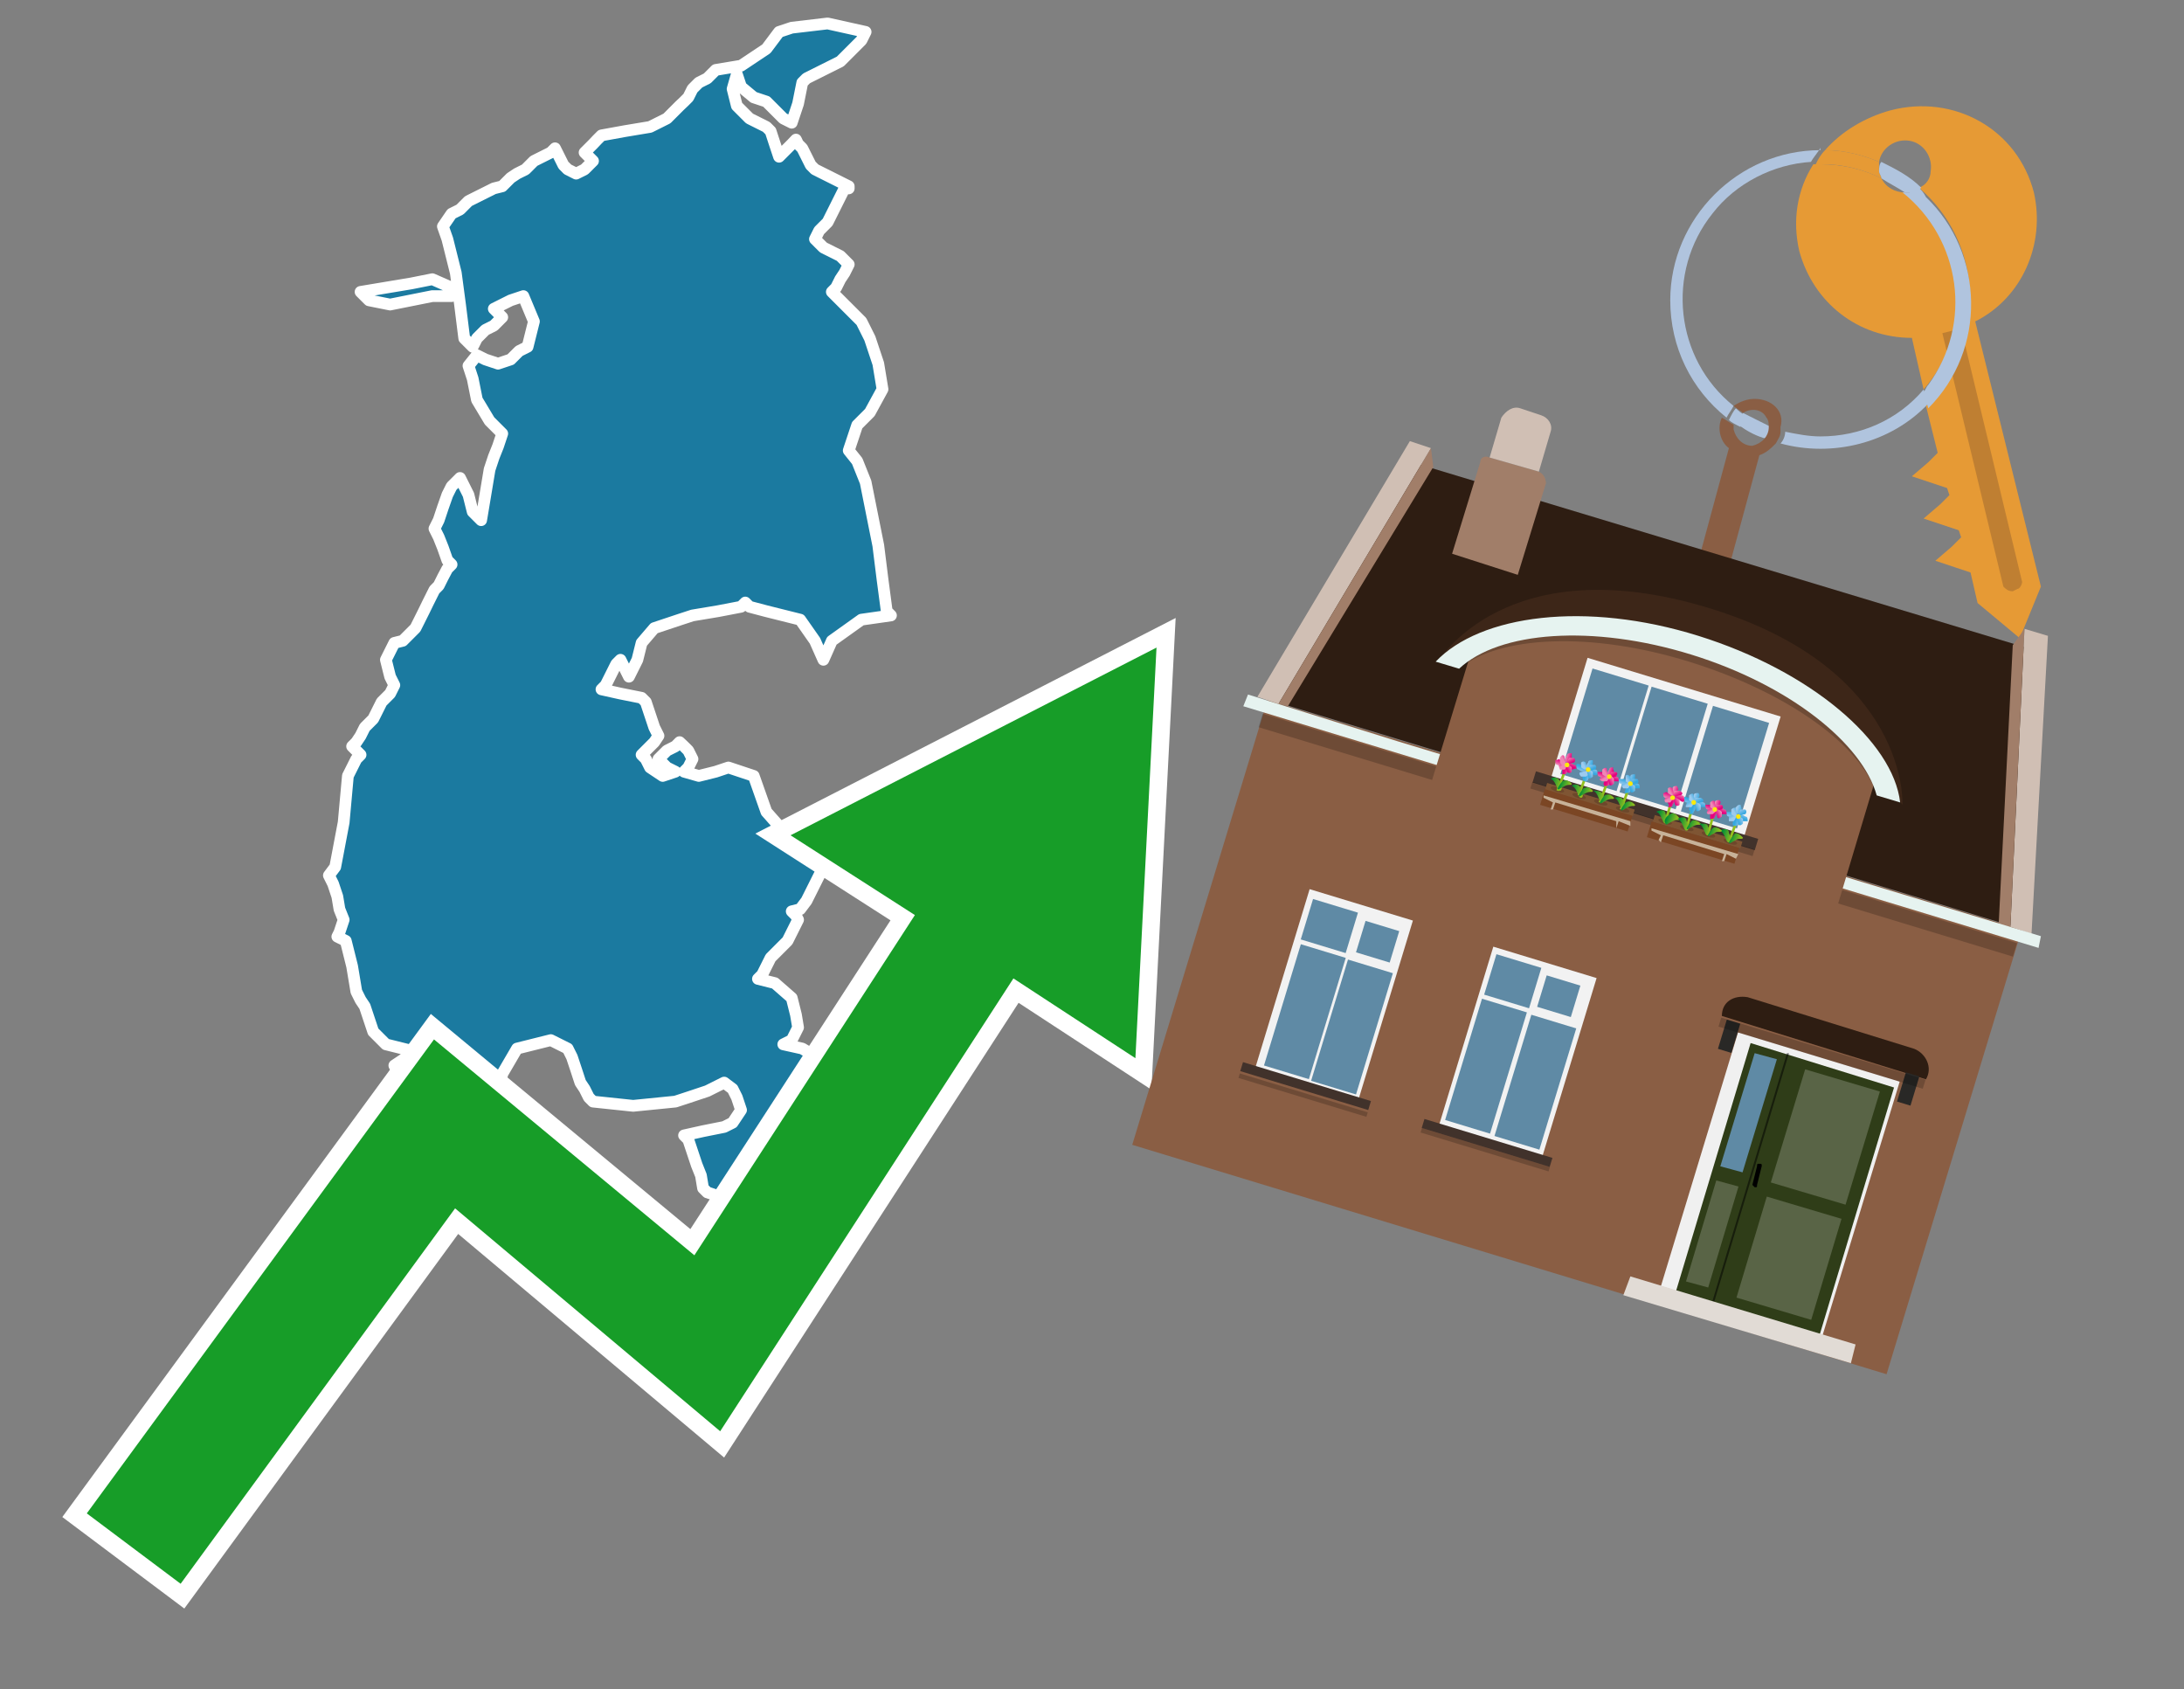
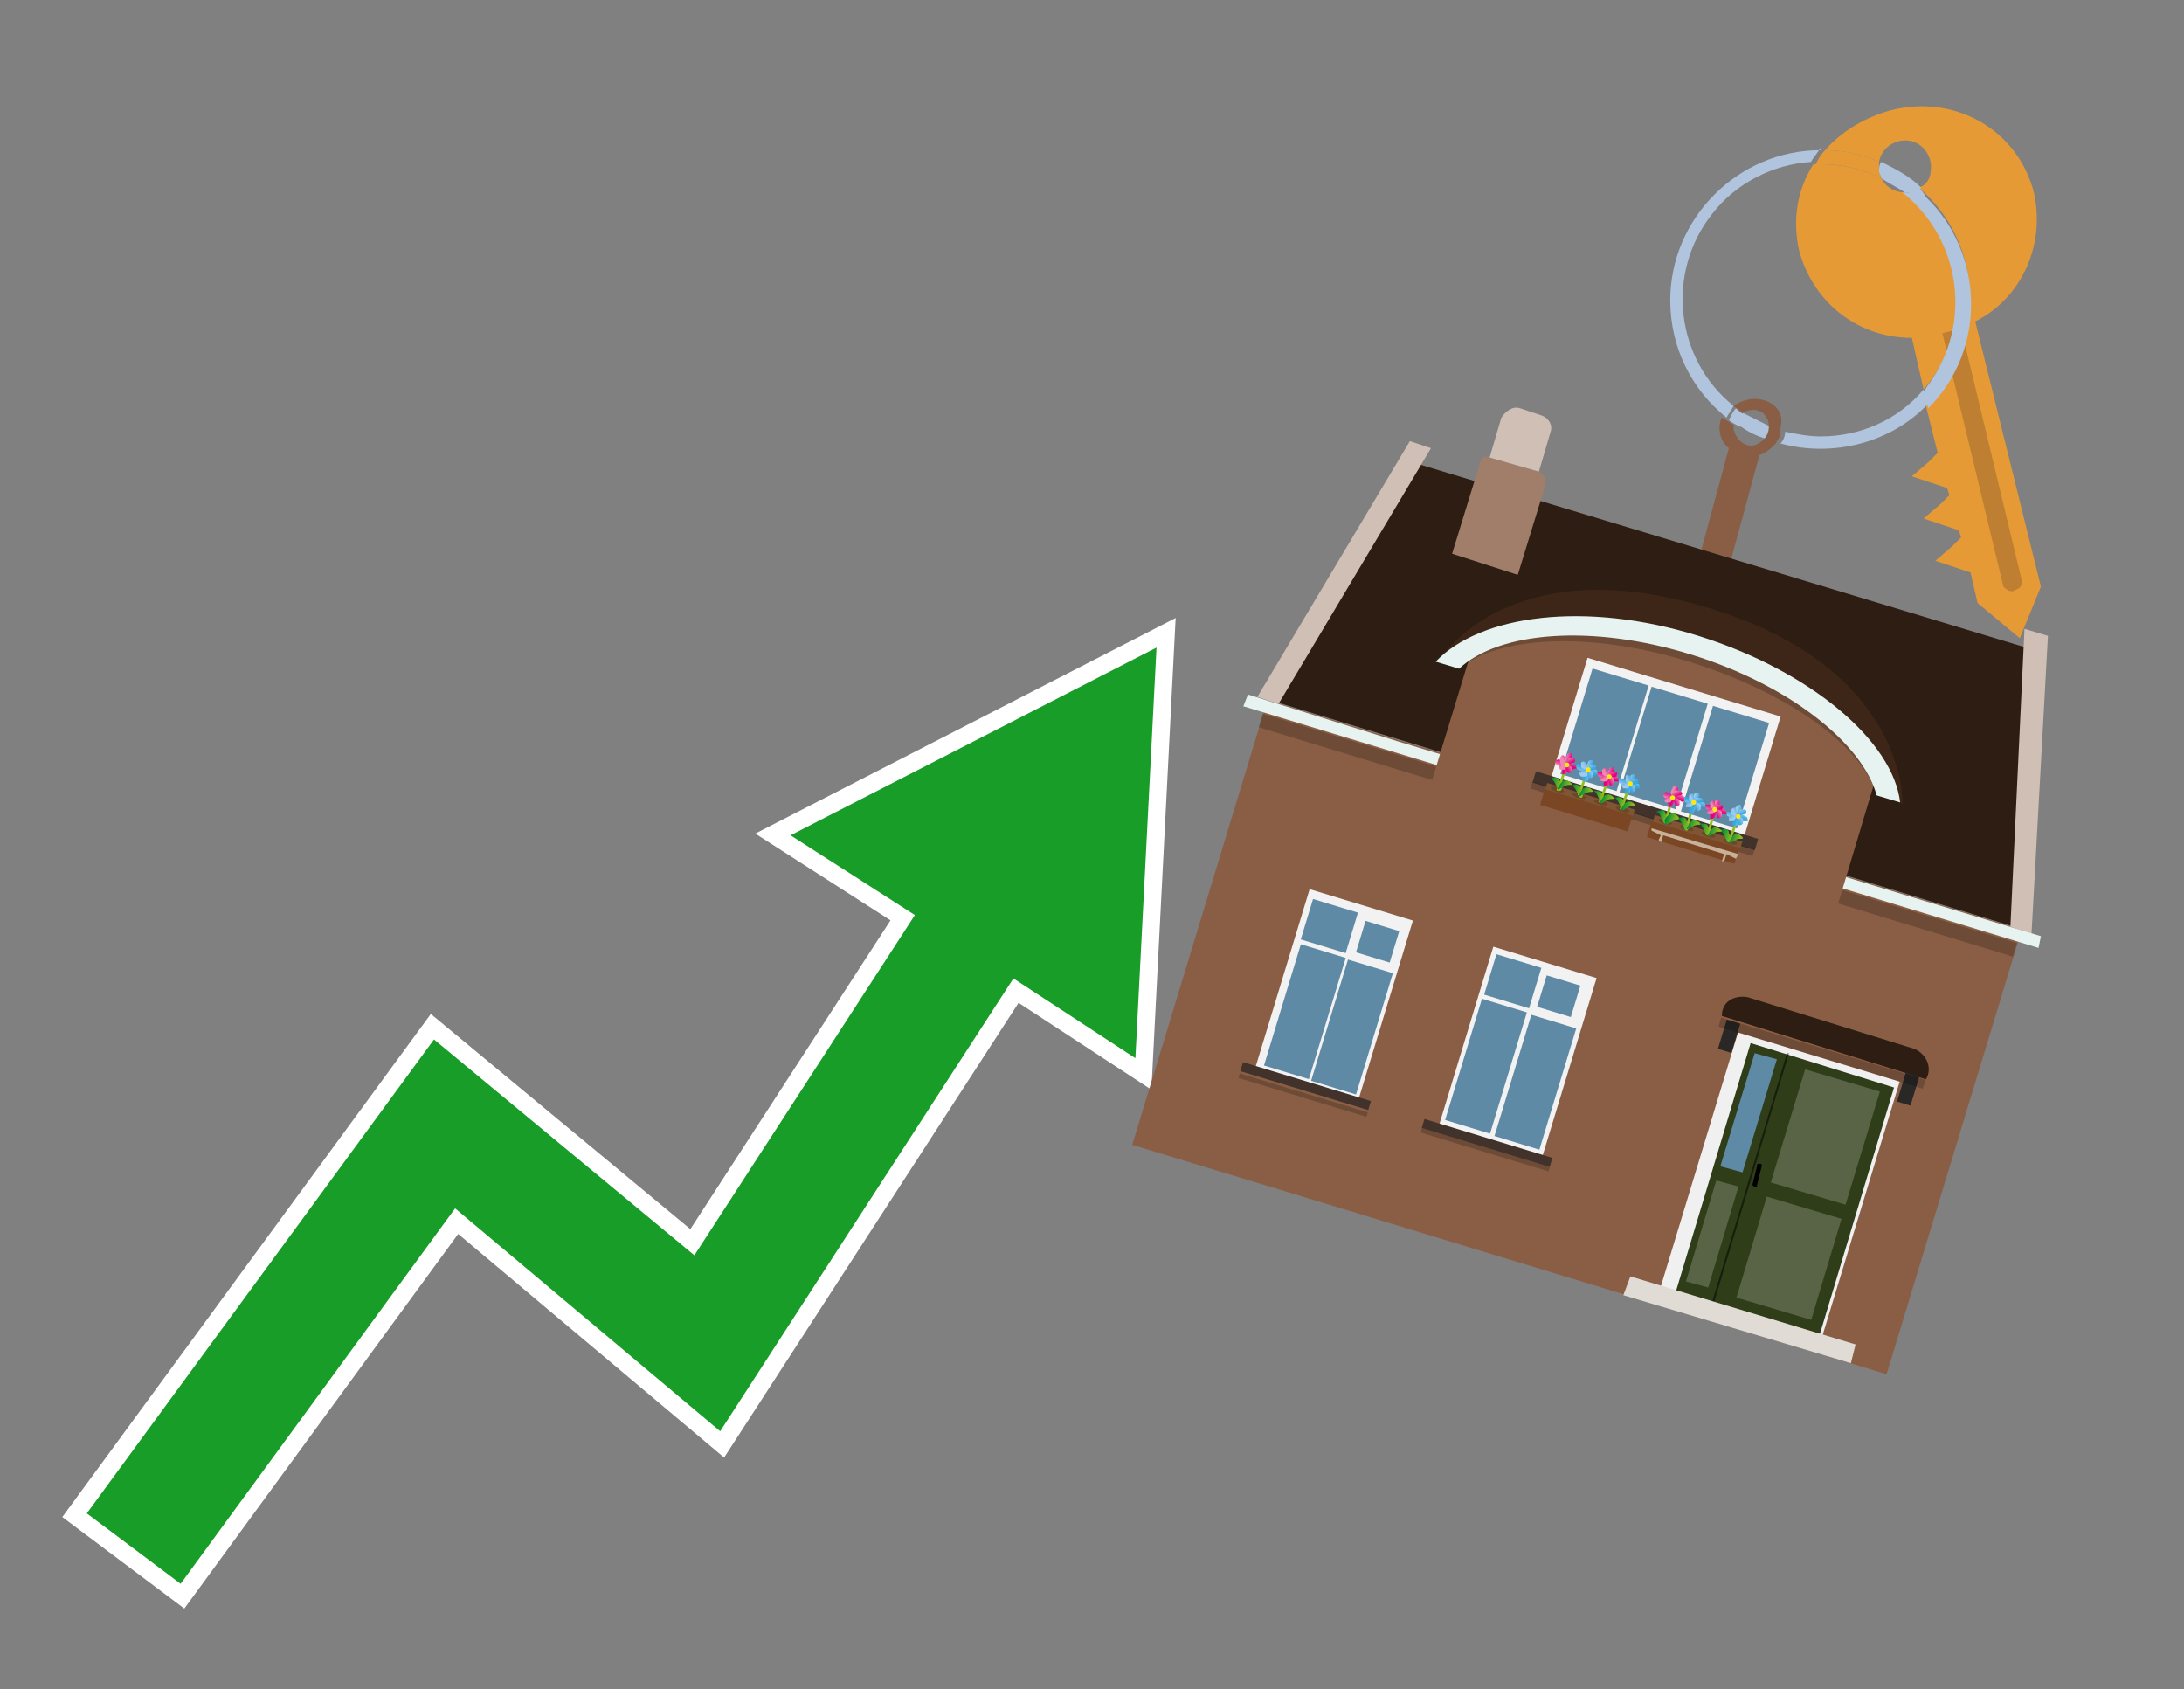
<svg xmlns="http://www.w3.org/2000/svg" version="1.1" id="Text" x="0px" y="0px" width="93.1px" height="72px" viewBox="0 0 93.1 72" style="enable-background:new 0 0 93.1 72;" xml:space="preserve">
  <rect x="0" y="0" width="93.1" height="72" fill="#808080" stroke="none" />
  <style type="text/css">
	.st0{fill:#1B7AA0;stroke:#FFFFFF;stroke-width:0.5;stroke-linejoin:round;}
	.st1{fill:none;stroke:#FFFFFF;stroke-width:1.5;stroke-miterlimit:10;}
	.st2{fill:#179D28;}
	.st3{fill:#E69A35;}
	.st4{fill:#B0C4DE;}
	.st5{fill:#8A5E44;}
	.st6{fill:#BF7F32;}
	.st7{fill-rule:evenodd;clip-rule:evenodd;fill:#2E1D12;}
	.st8{fill:#A17E69;}
	.st9{fill:#D0BFB4;}
	.st10{fill-rule:evenodd;clip-rule:evenodd;fill:#E6F3F0;}
	.st11{opacity:0.2;}
	.st12{fill:#3D2618;}
	.st13{fill:none;}
	.st14{fill:#E6F3F0;}
	.st15{fill-rule:evenodd;clip-rule:evenodd;fill:#F2F2F2;}
	.st16{fill-rule:evenodd;clip-rule:evenodd;fill:#5F8AA5;}
	.st17{fill-rule:evenodd;clip-rule:evenodd;fill:#41322B;}
	.st18{opacity:0.2;fill-rule:evenodd;clip-rule:evenodd;}
	.st19{fill:#7F5533;}
	.st20{opacity:0.3;fill-rule:evenodd;clip-rule:evenodd;fill:#422918;}
	.st21{fill-rule:evenodd;clip-rule:evenodd;fill:none;stroke:#93C01F;stroke-width:0.108;stroke-miterlimit:10;}
	.st22{fill-rule:evenodd;clip-rule:evenodd;fill:url(#SVGID_1_);}
	.st23{fill-rule:evenodd;clip-rule:evenodd;fill:url(#SVGID_00000056392017668762854560000005159503745601499009_);}
	.st24{fill-rule:evenodd;clip-rule:evenodd;fill:url(#SVGID_00000145025334893710460560000016951858934387927169_);}
	.st25{fill-rule:evenodd;clip-rule:evenodd;fill:url(#SVGID_00000111189780257362213590000002026456397125698730_);}
	.st26{fill-rule:evenodd;clip-rule:evenodd;fill:url(#SVGID_00000063635773893093668400000015643647507526934152_);}
	.st27{fill-rule:evenodd;clip-rule:evenodd;fill:url(#SVGID_00000179636782050562982750000012999912201267253655_);}
	.st28{fill-rule:evenodd;clip-rule:evenodd;fill:url(#SVGID_00000039837350830944467660000005610496223777340310_);}
	.st29{fill-rule:evenodd;clip-rule:evenodd;fill:url(#SVGID_00000067227196614636582670000017169238426985153174_);}
	.st30{fill-rule:evenodd;clip-rule:evenodd;fill:#FCEA0D;}
	.st31{fill:url(#SVGID_00000158751863350077584890000007611296946295612568_);}
	.st32{fill:url(#SVGID_00000070829120303404694580000006403983737135662748_);}
	.st33{fill-rule:evenodd;clip-rule:evenodd;fill:url(#SVGID_00000106834000564204681950000011094520378825183362_);}
	.st34{fill-rule:evenodd;clip-rule:evenodd;fill:url(#SVGID_00000047046181431701729630000003715241813445340300_);}
	.st35{fill-rule:evenodd;clip-rule:evenodd;fill:url(#SVGID_00000057120256069463649710000014956476195397218982_);}
	.st36{fill-rule:evenodd;clip-rule:evenodd;fill:url(#SVGID_00000136395939843673147870000003958416368199431351_);}
	.st37{fill-rule:evenodd;clip-rule:evenodd;fill:url(#SVGID_00000116230850601464105690000010262380166032038541_);}
	.st38{fill-rule:evenodd;clip-rule:evenodd;fill:url(#SVGID_00000053521088321732591750000011313624944272840072_);}
	.st39{fill-rule:evenodd;clip-rule:evenodd;fill:url(#SVGID_00000111872775956706256930000013596681933810725000_);}
	.st40{fill-rule:evenodd;clip-rule:evenodd;fill:url(#SVGID_00000156587890465283429600000008371288454313530011_);}
	.st41{fill:url(#SVGID_00000025426506328724864830000011835590905928824734_);}
	.st42{fill:url(#SVGID_00000116953758599552696900000018240428752860283810_);}
	.st43{fill-rule:evenodd;clip-rule:evenodd;fill:url(#SVGID_00000105406959113646988810000006292269817805958327_);}
	.st44{fill-rule:evenodd;clip-rule:evenodd;fill:url(#SVGID_00000145057127253215591070000011955305517260001183_);}
	.st45{fill-rule:evenodd;clip-rule:evenodd;fill:url(#SVGID_00000090289419439871160470000012155323129302679686_);}
	.st46{fill-rule:evenodd;clip-rule:evenodd;fill:url(#SVGID_00000167394985166730836290000013367815184630414745_);}
	.st47{fill-rule:evenodd;clip-rule:evenodd;fill:url(#SVGID_00000020378581548914548540000016305056027859791543_);}
	.st48{fill-rule:evenodd;clip-rule:evenodd;fill:url(#SVGID_00000163789790411763265260000010528517153537684378_);}
	.st49{fill-rule:evenodd;clip-rule:evenodd;fill:url(#SVGID_00000171687852263146369510000007833132478668173490_);}
	.st50{fill-rule:evenodd;clip-rule:evenodd;fill:url(#SVGID_00000133516970197273266460000016831621651240924606_);}
	.st51{fill:url(#SVGID_00000023240469350376682660000017564360066178752671_);}
	.st52{fill:url(#SVGID_00000150818055043388919010000013317108797609403011_);}
	.st53{fill-rule:evenodd;clip-rule:evenodd;fill:url(#SVGID_00000075858171873501640320000016152779955242079104_);}
	.st54{fill-rule:evenodd;clip-rule:evenodd;fill:url(#SVGID_00000155147765381982528320000007923767741730294932_);}
	.st55{fill-rule:evenodd;clip-rule:evenodd;fill:url(#SVGID_00000173135486485997142820000002559965468399378816_);}
	.st56{fill-rule:evenodd;clip-rule:evenodd;fill:url(#SVGID_00000118396608854376907820000014830947356826996154_);}
	.st57{fill-rule:evenodd;clip-rule:evenodd;fill:url(#SVGID_00000142161244691930893530000011309439169387263667_);}
	.st58{fill-rule:evenodd;clip-rule:evenodd;fill:url(#SVGID_00000011030711141515251130000014471540901670738105_);}
	.st59{fill-rule:evenodd;clip-rule:evenodd;fill:url(#SVGID_00000098903160043574540330000005188947254583964319_);}
	.st60{fill-rule:evenodd;clip-rule:evenodd;fill:url(#SVGID_00000146500748688886388510000000498833943948700067_);}
	.st61{fill:url(#SVGID_00000005948760831948656580000010374062318746563224_);}
	.st62{fill:url(#SVGID_00000083070658444495647780000000946344323943937725_);}
	.st63{fill:#7B4624;}
	.st64{fill:#C7B299;}
	.st65{fill-rule:evenodd;clip-rule:evenodd;fill:url(#SVGID_00000060019179500816436510000011326346467268499610_);}
	.st66{fill-rule:evenodd;clip-rule:evenodd;fill:url(#SVGID_00000116942822708858374790000014798965563755444640_);}
	.st67{fill-rule:evenodd;clip-rule:evenodd;fill:url(#SVGID_00000122702524909464797970000004110857822531074481_);}
	.st68{fill-rule:evenodd;clip-rule:evenodd;fill:url(#SVGID_00000040532497370552823160000007068795315135778493_);}
	.st69{fill-rule:evenodd;clip-rule:evenodd;fill:url(#SVGID_00000163751200171106201810000003961507434935216311_);}
	.st70{fill-rule:evenodd;clip-rule:evenodd;fill:url(#SVGID_00000158003001376189040570000006963727952355479978_);}
	.st71{fill-rule:evenodd;clip-rule:evenodd;fill:url(#SVGID_00000118389553777850920620000015582154079882761894_);}
	.st72{fill-rule:evenodd;clip-rule:evenodd;fill:url(#SVGID_00000109011920081982681070000001057385982148160138_);}
	.st73{fill:url(#SVGID_00000041992154458722318490000009970022941129515655_);}
	.st74{fill:url(#SVGID_00000101088778576311529310000012120994669816444801_);}
	.st75{fill-rule:evenodd;clip-rule:evenodd;fill:url(#SVGID_00000001665617417882974670000007380980327821808272_);}
	.st76{fill-rule:evenodd;clip-rule:evenodd;fill:url(#SVGID_00000161629244446834653200000006427848113047274880_);}
	.st77{fill-rule:evenodd;clip-rule:evenodd;fill:url(#SVGID_00000146487308882336342680000002289144352700346045_);}
	.st78{fill-rule:evenodd;clip-rule:evenodd;fill:url(#SVGID_00000151505863287422773620000004699547268135047564_);}
	.st79{fill-rule:evenodd;clip-rule:evenodd;fill:url(#SVGID_00000078759712357181002960000002856851931503303859_);}
	.st80{fill-rule:evenodd;clip-rule:evenodd;fill:url(#SVGID_00000007402030391263384540000016267462457865226381_);}
	.st81{fill-rule:evenodd;clip-rule:evenodd;fill:url(#SVGID_00000164505513283704328820000000791096369421730469_);}
	.st82{fill-rule:evenodd;clip-rule:evenodd;fill:url(#SVGID_00000103253304324213623490000013772369916426610848_);}
	.st83{fill:url(#SVGID_00000048466624031115342410000013800017796522466993_);}
	.st84{fill:url(#SVGID_00000072973558484551254830000013364879362030729395_);}
	.st85{fill-rule:evenodd;clip-rule:evenodd;fill:url(#SVGID_00000143592959630730152470000007128997952754186409_);}
	.st86{fill-rule:evenodd;clip-rule:evenodd;fill:url(#SVGID_00000152261122348429456220000004067363711752616355_);}
	.st87{fill-rule:evenodd;clip-rule:evenodd;fill:url(#SVGID_00000174596537884375666000000009474673702857862299_);}
	.st88{fill-rule:evenodd;clip-rule:evenodd;fill:url(#SVGID_00000039111994576726696540000010270644615789207452_);}
	.st89{fill-rule:evenodd;clip-rule:evenodd;fill:url(#SVGID_00000155825826537942757270000007625320591486551728_);}
	.st90{fill-rule:evenodd;clip-rule:evenodd;fill:url(#SVGID_00000033366028058690912830000012987842171083065987_);}
	.st91{fill-rule:evenodd;clip-rule:evenodd;fill:url(#SVGID_00000041298006679742357830000011785945866321446847_);}
	.st92{fill-rule:evenodd;clip-rule:evenodd;fill:url(#SVGID_00000109007499714410783150000008373547610865333386_);}
	.st93{fill:url(#SVGID_00000114769067580855168370000000996525323280559779_);}
	.st94{fill:url(#SVGID_00000167369900233848506830000017099036181887888790_);}
	.st95{fill-rule:evenodd;clip-rule:evenodd;fill:url(#SVGID_00000143608981183739485030000016335566152058403760_);}
	.st96{fill-rule:evenodd;clip-rule:evenodd;fill:url(#SVGID_00000084516663654507205320000013712120977258950580_);}
	.st97{fill-rule:evenodd;clip-rule:evenodd;fill:url(#SVGID_00000005950706563230580460000007398766493018970510_);}
	.st98{fill-rule:evenodd;clip-rule:evenodd;fill:url(#SVGID_00000114761297282048084230000007067887988125747353_);}
	.st99{fill-rule:evenodd;clip-rule:evenodd;fill:url(#SVGID_00000029011462768794440230000003247200559699447702_);}
	.st100{fill-rule:evenodd;clip-rule:evenodd;fill:url(#SVGID_00000004518731371101540890000009336675647985262758_);}
	.st101{fill-rule:evenodd;clip-rule:evenodd;fill:url(#SVGID_00000085251083663145697790000000655724550827365780_);}
	.st102{fill-rule:evenodd;clip-rule:evenodd;fill:url(#SVGID_00000088115792187485605820000014832639188508919978_);}
	.st103{fill:url(#SVGID_00000124854259053274027450000015764195639675332542_);}
	.st104{fill:url(#SVGID_00000054944917712352880250000002058489978974482367_);}
	.st105{fill-rule:evenodd;clip-rule:evenodd;fill:#F0F0F0;}
	.st106{fill:#2F3D18;}
	.st107{fill:#596446;}
	.st108{opacity:0.5;}
	.st109{fill-rule:evenodd;clip-rule:evenodd;fill:#E1DBD5;}
	.st110{fill:#5F8AA5;}
	.st111{fill:#2E1D12;}
	.st112{fill:#292826;}
</style>
-   <path class="st0" d="M36.0,8.03L35.82,8.39L35.64,8.75L35.46,9.11L35.28,9.47L35.1,9.65L34.92,9.83L34.74,10.19L35.1,10.55L35.46,10.73L35.82,10.91L36.18,11.27L36.0,11.63L35.82,11.9L35.64,12.26L35.46,12.44L35.64,12.62L35.82,12.8L36.0,12.98L36.18,13.16L36.36,13.34L36.54,13.52L36.72,13.7L36.9,14.06L37.08,14.42L37.26,14.96L37.44,15.5L37.62,16.59L37.08,17.58L36.54,18.12L36.36,18.66L36.18,19.2L36.54,19.65L36.9,20.55L37.08,21.45L37.26,22.35L37.44,23.25L37.62,24.69L37.8,26.05L37.98,26.23L36.72,26.41L35.46,27.31L35.1,28.12L34.74,27.31L34.11,26.41L33.39,26.23L32.67,26.05L31.95,25.86L31.77,25.68L31.59,25.86L30.6,26.05L29.52,26.23L28.97,26.41L28.43,26.59L27.89,26.77L27.35,27.4L27.17,28.12L26.99,28.48L26.81,28.84L26.63,28.48L26.45,28.12L26.27,28.3L26.18,28.48L26.0,28.84L25.82,29.2L25.64,29.38L26.45,29.56L27.35,29.74L27.53,29.92L27.71,30.46L27.89,31.0L28.07,31.36L27.89,31.63L27.71,31.81L27.53,31.99L27.35,32.17L27.53,32.35L27.71,32.71L28.25,33.07L28.79,32.89L28.43,32.71L28.07,32.35L28.43,31.99L28.79,31.81L28.97,31.63L29.16,31.81L29.34,31.99L29.52,32.35L29.34,32.71L29.16,32.89L29.79,33.07L30.51,32.89L31.05,32.71L31.59,32.89L32.13,33.07L32.67,34.6L34.11,36.23L35.46,36.41L35.28,36.59L35.1,36.95L34.92,37.31L34.74,37.67L34.56,38.03L34.38,38.39L34.11,38.75L33.75,38.84L33.93,39.02L34.02,39.2L33.93,39.38L33.75,39.74L33.57,40.1L33.39,40.28L33.21,40.46L33.03,40.64L32.85,40.82L32.67,41.18L32.49,41.54L32.31,41.72L33.03,41.9L33.75,42.53L33.93,43.25L34.02,43.79L33.75,44.33L33.39,44.51L34.2,44.69L35.1,45.23L35.28,45.77L35.46,46.77L35.1,47.85L34.74,48.21L34.38,48.57L34.02,48.75L33.3,48.93L32.67,48.75L32.49,48.57L32.31,49.11L32.49,49.65L32.67,50.01L32.31,50.37L31.95,50.46L31.59,50.64L31.23,50.82L30.69,51.0L30.15,50.82L29.97,50.64L29.88,50.1L29.7,49.65L29.52,49.11L29.34,48.57L29.16,48.39L29.97,48.21L30.87,48.03L31.23,47.85L31.59,47.31L31.41,46.77L31.23,46.41L30.87,46.14L30.51,46.32L30.15,46.5L29.88,46.59L29.34,46.77L28.79,46.95L26.99,47.13L25.28,46.95L25.1,46.77L24.92,46.41L24.74,46.14L24.56,45.59L24.38,45.05L24.2,44.69L23.48,44.33L22.76,44.51L22.04,44.69L21.41,45.77L21.23,46.77L21.05,46.95L20.87,47.13L20.69,47.31L20.33,47.49L19.97,47.67L19.79,47.85L19.61,48.03L19.25,48.21L18.88,48.39L18.7,48.57L18.52,48.75L18.43,48.93L18.25,48.57L18.07,48.21L17.89,47.85L17.71,47.49L17.53,47.13L17.35,46.77L17.17,46.32L16.99,45.77L16.81,45.41L17.35,45.05L17.89,44.87L17.17,44.69L16.45,44.51L16.27,44.33L16.09,44.15L15.91,43.97L15.73,43.43L15.55,42.89L15.37,42.62L15.19,42.26L15.01,41.18L14.74,40.1L14.38,39.92L14.47,39.74L14.65,39.2L14.47,38.75L14.38,38.21L14.2,37.67L14.02,37.31L14.29,36.95L14.65,35.05L14.83,33.07L15.01,32.71L15.19,32.35L15.37,32.17L15.19,31.99L15.01,31.81L15.19,31.63L15.37,31.36L15.55,31.0L15.73,30.82L15.91,30.64L16.09,30.28L16.27,29.92L16.45,29.74L16.63,29.56L16.81,29.2L16.63,28.84L16.45,28.12L16.81,27.4L17.17,27.31L17.35,27.13L17.53,26.95L17.71,26.77L17.89,26.41L18.07,26.05L18.25,25.68L18.43,25.32L18.52,25.14L18.7,24.96L18.88,24.6L19.07,24.24L19.25,24.06L19.07,23.88L18.88,23.34L18.7,22.89L18.52,22.53L18.7,22.17L18.88,21.63L19.07,21.09L19.25,20.73L19.61,20.37L19.97,21.09L20.15,21.81L20.33,21.99L20.51,22.17L20.69,21.09L20.87,20.01L21.05,19.47L21.23,19.02L21.41,18.48L20.87,17.94L20.33,17.04L20.15,16.14L19.97,15.59L20.33,15.14L20.69,15.32L21.23,15.5L21.77,15.32L21.95,15.14L22.13,14.96L22.49,14.78L22.76,13.7L22.31,12.62L21.77,12.8L21.41,12.98L21.05,13.16L21.23,13.34L21.41,13.52L21.23,13.7L21.05,13.88L20.69,14.06L20.33,14.42L20.15,14.78L19.97,14.6L19.79,14.42L19.61,12.98L19.43,11.63L19.25,10.91L19.07,10.19L18.88,9.65L19.25,9.11L19.61,8.93L19.79,8.75L19.97,8.57L20.33,8.39L20.69,8.21L21.05,8.03L21.41,7.94L21.59,7.76L21.77,7.58L22.04,7.4L22.4,7.22L22.58,7.04L22.76,6.86L23.12,6.68L23.48,6.5L23.66,6.32L23.84,6.68L24.02,7.04L24.2,7.22L24.56,7.4L24.92,7.22L25.1,7.04L25.28,6.86L25.1,6.68L24.92,6.5L25.1,6.32L25.28,6.14L25.46,5.95L25.64,5.77L26.63,5.59L27.71,5.41L28.07,5.23L28.43,5.05L28.61,4.87L28.79,4.69L28.97,4.51L29.16,4.33L29.34,4.15L29.52,3.79L29.79,3.52L30.15,3.34L30.33,3.16L30.51,2.98L31.59,2.8L32.67,2.08L33.21,1.36L33.75,1.18L35.28,1.0L36.9,1.36L36.72,1.72L36.54,1.9L36.36,2.08L36.18,2.26L36.0,2.44L35.82,2.62L35.46,2.8L35.1,2.98L34.74,3.16L34.38,3.34L34.2,3.52L34.02,4.42L33.75,5.23L33.39,5.05L33.21,4.87L33.03,4.69L32.85,4.51L32.67,4.33L32.13,4.15L31.59,3.7L31.41,3.16L31.23,3.79L31.41,4.51L31.59,4.69L31.77,4.87L31.95,5.05L32.31,5.23L32.67,5.41L32.85,5.59L33.03,6.14L33.21,6.68L33.39,6.5L33.57,6.32L33.75,6.14L33.93,5.95L34.02,6.14L34.2,6.32L34.38,6.68L34.56,7.04L34.74,7.22L35.1,7.4L35.46,7.58L35.82,7.76L36.18,7.94L36.18,8.03ZM18.43,12.62L17.53,12.8L16.63,12.98L15.73,12.8L15.55,12.62L15.37,12.44L16.45,12.26L17.53,12.08L18.43,11.9L19.25,12.26L19.25,12.62Z" />
  <polygon class="st1" points="49.3,27.6 33.7,35.6 39,39 29.6,53.5 18.5,44.3 3.7,64.5 7.7,67.5 19.4,51.5 30.7,61 43.2,41.7   48.4,45.1 " />
  <polygon class="st2" points="49.3,27.6 33.7,35.6 39,39 29.6,53.5 18.5,44.3 3.7,64.5 7.7,67.5 19.4,51.5 30.7,61 43.2,41.7   48.4,45.1 " />
  <path class="st3" d="M80.2,7.6c0-0.1-0.1-0.2-0.1-0.3c0-0.1,0-0.3,0-0.4c-0.7-0.3-1.5-0.5-2.3-0.5c-0.2,0.2-0.3,0.4-0.4,0.6  c0.1,0,0.2,0,0.3,0C78.5,7,79.4,7.2,80.2,7.6z" />
  <path class="st4" d="M77.6,6.4c-3.5,0-6.4,2.9-6.4,6.4c0,2,0.9,3.8,2.4,5c0.1-0.2,0.2-0.3,0.3-0.5c-2.5-2-2.9-5.7-0.9-8.2  c1-1.3,2.6-2.1,4.2-2.2c0.1-0.2,0.3-0.4,0.4-0.6V6.4z" />
  <path class="st3" d="M84.2,13.7c2-1,3-3.3,2.5-5.5C86,5.5,83.3,4,80.6,4.7c-1.1,0.3-2.1,0.9-2.8,1.7c0.8,0,1.6,0.2,2.3,0.5  c0.1-0.6,0.7-1,1.3-0.9c0.6,0.1,1,0.7,0.9,1.3c0,0.3-0.2,0.6-0.5,0.7c2.7,2.3,2.9,6.4,0.6,9c-0.1,0.1-0.2,0.2-0.3,0.3l0.5,2  l-0.4,0.4l-0.7,0.6l0.9,0.3l0.6,0.2l0.1,0.3l-0.4,0.4L82,22.1l0.9,0.3l0.6,0.2l0.1,0.3l-0.4,0.4l-0.7,0.6l0.9,0.3l0.6,0.2l0.3,1.3  l1.8,1.5L87,25L84.2,13.7z" />
  <path class="st3" d="M81.2,8.2c-0.4,0-0.8-0.2-1-0.6C79.4,7.2,78.5,7,77.6,7c-0.1,0-0.2,0-0.3,0c-0.7,1.1-0.9,2.4-0.6,3.7  c0.6,2.2,2.5,3.7,4.8,3.7l0.5,2.2c2.1-2.4,1.9-6.1-0.6-8.2C81.3,8.3,81.2,8.3,81.2,8.2z" />
  <path class="st4" d="M74.1,18.1c0.4,0.3,0.8,0.5,1.2,0.6c0.1-0.1,0.2-0.3,0.2-0.5l0,0c-0.4-0.2-0.8-0.4-1.2-0.6  C74.2,17.8,74.1,17.9,74.1,18.1z" />
  <path class="st4" d="M74.4,17.7c-0.2-0.1-0.3-0.2-0.4-0.3c-0.1,0.1-0.2,0.3-0.3,0.5c0.1,0.1,0.3,0.2,0.5,0.3  C74.1,17.9,74.2,17.8,74.4,17.7z" />
  <path class="st5" d="M74.8,17c-0.3,0-0.6,0.1-0.9,0.3c0.1,0.1,0.3,0.2,0.4,0.3c0.3-0.2,0.8-0.2,1,0.2c0.1,0.1,0.1,0.3,0.1,0.4l0,0  c0,0.4-0.3,0.7-0.7,0.8c-0.4,0-0.7-0.3-0.8-0.7c0,0,0,0,0-0.1v-0.1c-0.2-0.1-0.3-0.2-0.5-0.3c-0.2,0.4-0.1,1,0.3,1.3L72.1,25  l1.3,0.3l1.6-5.9c0.3-0.1,0.5-0.3,0.7-0.5c0.1-0.2,0.2-0.3,0.2-0.5c0-0.1,0-0.1,0-0.2C76.1,17.5,75.5,17,74.8,17z" />
  <path class="st6" d="M86,25.1l-0.2,0.1c-0.2,0-0.3-0.1-0.4-0.2l0,0l-2.6-10.8l0.8-0.2l2.6,10.8C86.2,24.9,86.1,25.1,86,25.1L86,25.1  z" />
  <path class="st4" d="M80.1,7.3c0,0.1,0.1,0.2,0.1,0.3c0.3,0.2,0.7,0.4,1,0.6c0.1,0,0.2,0,0.3,0c0.1,0,0.3-0.1,0.4-0.2  c-0.5-0.5-1.1-0.8-1.7-1.1C80.1,7,80.1,7.2,80.1,7.3z" />
  <path class="st4" d="M77.6,18.6c-0.5,0-1-0.1-1.5-0.2c0,0.2-0.1,0.4-0.2,0.5c2.2,0.6,4.7,0,6.3-1.7L82,16.6  C80.9,17.9,79.3,18.6,77.6,18.6z" />
  <path class="st4" d="M81.8,8c-0.1,0.1-0.2,0.1-0.4,0.2c-0.1,0-0.2,0-0.3,0c2.5,2,3,5.6,1.1,8.2c-0.1,0.1-0.1,0.2-0.2,0.3l0.2,0.7  c2.5-2.5,2.4-6.6-0.1-9C82,8.2,81.9,8.1,81.8,8L81.8,8z" />
  <g>
    <rect x="50.4" y="34.3" transform="matrix(0.957 0.291 -0.291 0.957 15.776 -17.648)" class="st5" width="33.6" height="19.8" />
    <polygon class="st7" points="86.7,27.7 60.2,19.7 54,29.8 86.2,39.6  " />
    <path class="st8" d="M63.5,19.5l2.1,0.6c0.2,0.1,0.3,0.3,0.3,0.5l-1.2,3.9l-2.8-0.9l1.2-3.9C63.1,19.5,63.3,19.4,63.5,19.5z" />
    <path class="st9" d="M64.8,17.4l0.9,0.3c0.3,0.1,0.5,0.4,0.4,0.7l-0.5,1.7l-2.1-0.6l0.5-1.7C64.2,17.5,64.5,17.3,64.8,17.4z" />
    <polygon class="st9" points="86.3,26.8 87.3,27.1 86.6,39.8 85.7,39.5  " />
-     <polygon class="st8" points="85.8,27.5 86.3,26.8 85.7,39.5 85.2,39.4  " />
    <polygon class="st9" points="61,19.1 60.1,18.8 53.6,29.7 54.5,30  " />
-     <polygon class="st8" points="61.1,19.9 61,19.1 54.5,30 54.9,30.1  " />
    <polygon class="st10" points="87,39.9 86.9,40.4 53,30.1 53.2,29.6 59.6,31.6 87,39.9  " />
    <rect x="53" y="35.3" transform="matrix(0.957 0.291 -0.291 0.957 13.377 -18.786)" class="st11" width="33.6" height="0.6" />
    <g>
      <path class="st12" d="M72.8,25.9c-8.6-2.6-11.5,2.3-11.5,2.3l3.2-1L79,31.6l2.1,2.7C81.1,34.3,81.4,28.5,72.8,25.9z" />
      <path class="st5" d="M79,31.3c-4.2-3.4-9-4.9-14.4-4.4l-1.8,0.6l-1.8,5.9l17.3,5.3l1.8-6L79,31.3z" />
      <g>
        <polygon class="st13" points="68.5,25.8 66.1,26.6 77.9,30.2 76.4,28.2    " />
      </g>
      <path class="st11" d="M72.3,27.5c-4.8-1.5-9.3-1.1-11.1,0.7l1,0.3c1.7-1.4,5.6-1.6,9.8-0.3s7.4,3.6,8,5.7l1,0.3    C80.6,31.8,77.1,29,72.3,27.5z" />
      <path class="st14" d="M72.4,27.1c-4.8-1.5-9.3-0.9-11.2,1.1l1,0.3c1.7-1.6,5.7-1.9,9.9-0.6c4.2,1.3,7.3,3.8,7.9,6l1,0.3    C80.7,31.6,77.2,28.6,72.4,27.1z" />
      <g>
        <g>
          <rect x="66.6" y="29.2" transform="matrix(-0.957 -0.291 0.291 -0.957 129.544 83.127)" class="st15" width="8.6" height="5.5" />
          <g>
            <rect x="71.2" y="31.4" transform="matrix(0.291 -0.957 0.957 0.291 20.885 93.582)" class="st16" width="4.7" height="2.5" />
            <rect x="68.6" y="30.6" transform="matrix(0.291 -0.957 0.957 0.291 19.79 90.509)" class="st16" width="4.7" height="2.5" />
            <rect x="66" y="29.9" transform="matrix(0.291 -0.957 0.957 0.291 18.699 87.45)" class="st16" width="4.7" height="2.5" />
          </g>
        </g>
        <rect x="65.2" y="34.3" transform="matrix(-0.957 -0.291 0.291 -0.957 127.218 88.031)" class="st17" width="9.9" height="0.5" />
        <rect x="65.1" y="34.8" transform="matrix(-0.957 -0.291 0.291 -0.957 126.884 88.735)" class="st18" width="9.9" height="0.3" />
      </g>
      <g>
        <rect x="67.6" y="32.1" transform="matrix(0.291 -0.957 0.957 0.291 15.474 89.008)" class="st19" width="0.3" height="3.9" />
        <g>
          <g>
            <ellipse transform="matrix(0.291 -0.957 0.957 0.291 14.913 87.415)" class="st20" cx="66.4" cy="33.6" rx="0.1" ry="0.3" />
            <g>
              <line class="st21" x1="66.8" y1="32.6" x2="66.4" y2="33.7" />
              <g>
                <linearGradient id="SVGID_1_" gradientUnits="userSpaceOnUse" x1="81.551" y1="33.337" x2="81.791" y2="33.337" gradientTransform="matrix(0.957 0.291 -0.291 0.957 -1.594 -23.331)">
                  <stop offset="0" style="stop-color:#EF87B5" />
                  <stop offset="0.406" style="stop-color:#EB4B9C" />
                  <stop offset="0.806" style="stop-color:#E71586" />
                  <stop offset="1" style="stop-color:#E5007E" />
                </linearGradient>
                <path class="st22" d="M67,32.3c0,0.1-0.1,0.2-0.2,0.2s-0.1-0.2,0-0.3c0-0.1,0.1-0.1,0.2-0.1C67,32.2,67,32.2,67,32.3z" />
                <linearGradient id="SVGID_00000052795664953784808320000013008625407420296064_" gradientUnits="userSpaceOnUse" x1="-414.181" y1="42.139" x2="-413.941" y2="42.139" gradientTransform="matrix(-0.957 -0.291 0.291 -0.957 -341.701 -47.395)">
                  <stop offset="0" style="stop-color:#EF87B5" />
                  <stop offset="0.406" style="stop-color:#EB4B9C" />
                  <stop offset="0.806" style="stop-color:#E71586" />
                  <stop offset="1" style="stop-color:#E5007E" />
                </linearGradient>
                <path style="fill-rule:evenodd;clip-rule:evenodd;fill:url(#SVGID_00000052795664953784808320000013008625407420296064_);" d="         M66.6,32.8c0-0.1,0.1-0.2,0.2-0.2c0.1,0,0.1,0.2,0,0.3c0,0.1-0.1,0.1-0.2,0.1C66.6,33,66.6,32.9,66.6,32.8z" />
                <linearGradient id="SVGID_00000155107252193909816630000001683776442085013142_" gradientUnits="userSpaceOnUse" x1="-157.88" y1="-222.965" x2="-157.64" y2="-222.965" gradientTransform="matrix(-0.291 0.957 -0.957 -0.291 -192.225 118.675)">
                  <stop offset="0" style="stop-color:#EF87B5" />
                  <stop offset="0.406" style="stop-color:#EB4B9C" />
                  <stop offset="0.806" style="stop-color:#E71586" />
                  <stop offset="1" style="stop-color:#E5007E" />
                </linearGradient>
                <path style="fill-rule:evenodd;clip-rule:evenodd;fill:url(#SVGID_00000155107252193909816630000001683776442085013142_);" d="         M67,32.8c-0.1,0-0.2-0.1-0.2-0.2c0-0.1,0.2-0.1,0.3,0c0.1,0,0.1,0.1,0.1,0.2C67.2,32.7,67.1,32.8,67,32.8z" />
                <linearGradient id="SVGID_00000056423384855551070240000012311346627801938348_" gradientUnits="userSpaceOnUse" x1="-174.75" y1="298.44" x2="-174.51" y2="298.44" gradientTransform="matrix(0.291 -0.957 0.957 0.291 -168.16 -221.433)">
                  <stop offset="0" style="stop-color:#EF87B5" />
                  <stop offset="0.406" style="stop-color:#EB4B9C" />
                  <stop offset="0.806" style="stop-color:#E71586" />
                  <stop offset="1" style="stop-color:#E5007E" />
                </linearGradient>
                <path style="fill-rule:evenodd;clip-rule:evenodd;fill:url(#SVGID_00000056423384855551070240000012311346627801938348_);" d="         M66.5,32.4c0.1,0,0.2,0.1,0.2,0.2c0,0.1-0.2,0.1-0.3,0c-0.1,0-0.1-0.1-0.1-0.2C66.4,32.4,66.5,32.3,66.5,32.4z" />
                <linearGradient id="SVGID_00000145746013969102126320000007942311852213387414_" gradientUnits="userSpaceOnUse" x1="14.917" y1="-144.402" x2="15.158" y2="-144.402" gradientTransform="matrix(0.471 0.882 -0.882 0.471 -67.499 87.153)">
                  <stop offset="0" style="stop-color:#EF87B5" />
                  <stop offset="0.406" style="stop-color:#EB4B9C" />
                  <stop offset="0.806" style="stop-color:#E71586" />
                  <stop offset="1" style="stop-color:#E5007E" />
                </linearGradient>
                <path style="fill-rule:evenodd;clip-rule:evenodd;fill:url(#SVGID_00000145746013969102126320000007942311852213387414_);" d="         M67.1,32.5c-0.1,0-0.2,0.1-0.3,0c0-0.1,0.1-0.2,0.1-0.2c0.1,0,0.2,0,0.2,0C67.2,32.4,67.1,32.5,67.1,32.5z" />
                <linearGradient id="SVGID_00000178166519045440746830000018056272996186505374_" gradientUnits="userSpaceOnUse" x1="-347.547" y1="219.877" x2="-347.307" y2="219.877" gradientTransform="matrix(-0.471 -0.882 0.882 -0.471 -290.975 -170.355)">
                  <stop offset="0" style="stop-color:#EF87B5" />
                  <stop offset="0.406" style="stop-color:#EB4B9C" />
                  <stop offset="0.806" style="stop-color:#E71586" />
                  <stop offset="1" style="stop-color:#E5007E" />
                </linearGradient>
                <path style="fill-rule:evenodd;clip-rule:evenodd;fill:url(#SVGID_00000178166519045440746830000018056272996186505374_);" d="         M66.5,32.6c0.1,0,0.2-0.1,0.3,0c0,0.1-0.1,0.2-0.1,0.2s-0.2,0-0.2,0S66.4,32.6,66.5,32.6z" />
                <linearGradient id="SVGID_00000020359185295164395340000005390480391345196460_" gradientUnits="userSpaceOnUse" x1="-335.618" y1="-156.331" x2="-335.378" y2="-156.331" gradientTransform="matrix(-0.882 0.471 -0.471 -0.882 -302.708 52.77)">
                  <stop offset="0" style="stop-color:#EF87B5" />
                  <stop offset="0.406" style="stop-color:#EB4B9C" />
                  <stop offset="0.806" style="stop-color:#E71586" />
                  <stop offset="1" style="stop-color:#E5007E" />
                </linearGradient>
                <path style="fill-rule:evenodd;clip-rule:evenodd;fill:url(#SVGID_00000020359185295164395340000005390480391345196460_);" d="         M66.8,32.9c0-0.1-0.1-0.2,0-0.3c0.1,0,0.2,0.1,0.2,0.1c0,0.1,0,0.2,0,0.2C66.9,33,66.8,32.9,66.8,32.9z" />
                <linearGradient id="SVGID_00000134962251936222947040000006897180255210099892_" gradientUnits="userSpaceOnUse" x1="2.988" y1="231.806" x2="3.229" y2="231.806" gradientTransform="matrix(0.882 -0.471 0.471 0.882 -45.2 -170.707)">
                  <stop offset="0" style="stop-color:#EF87B5" />
                  <stop offset="0.406" style="stop-color:#EB4B9C" />
                  <stop offset="0.806" style="stop-color:#E71586" />
                  <stop offset="1" style="stop-color:#E5007E" />
                </linearGradient>
                <path style="fill-rule:evenodd;clip-rule:evenodd;fill:url(#SVGID_00000134962251936222947040000006897180255210099892_);" d="         M66.7,32.3c0,0.1,0.1,0.2,0,0.3s-0.2-0.1-0.2-0.1c0-0.1,0-0.2,0-0.2C66.6,32.1,66.7,32.2,66.7,32.3z" />
                <circle class="st30" cx="66.8" cy="32.6" r="0.1" />
              </g>
              <linearGradient id="SVGID_00000120529241774123545740000014691640896183170206_" gradientUnits="userSpaceOnUse" x1="81.238" y1="34.527" x2="81.721" y2="34.527" gradientTransform="matrix(0.957 0.291 -0.291 0.957 -1.594 -23.331)">
                <stop offset="0" style="stop-color:#008D36" />
                <stop offset="0.448" style="stop-color:#48A62B" />
                <stop offset="0.82" style="stop-color:#7EB922" />
                <stop offset="1" style="stop-color:#93C01F" />
              </linearGradient>
              <path style="fill:url(#SVGID_00000120529241774123545740000014691640896183170206_);" d="M66.5,33.3c0.1,0.2,0.1,0.4,0,0.4        c-0.1,0-0.1-0.1-0.2-0.3c-0.1-0.2-0.2-0.2-0.2-0.2C66.2,33.1,66.4,33.1,66.5,33.3z" />
              <linearGradient id="SVGID_00000041284342046444355960000018109812119145959060_" gradientUnits="userSpaceOnUse" x1="81.621" y1="34.527" x2="82.105" y2="34.527" gradientTransform="matrix(0.957 0.291 -0.291 0.957 -1.594 -23.331)">
                <stop offset="0" style="stop-color:#008D36" />
                <stop offset="0.448" style="stop-color:#48A62B" />
                <stop offset="0.82" style="stop-color:#7EB922" />
                <stop offset="1" style="stop-color:#93C01F" />
              </linearGradient>
              <path style="fill:url(#SVGID_00000041284342046444355960000018109812119145959060_);" d="M66.6,33.3c-0.1,0.1-0.2,0.3-0.2,0.3        c0,0.1,0.1,0,0.3-0.1s0.3,0,0.3-0.1C66.9,33.3,66.8,33.2,66.6,33.3z" />
            </g>
          </g>
          <g>
            <ellipse transform="matrix(0.291 -0.957 0.957 0.291 15.289 88.468)" class="st20" cx="67.3" cy="33.9" rx="0.1" ry="0.3" />
            <g>
              <line class="st21" x1="67.7" y1="32.8" x2="67.3" y2="33.9" />
              <g>
                <linearGradient id="SVGID_00000071550904562089666720000003001129835858439853_" gradientUnits="userSpaceOnUse" x1="82.486" y1="33.337" x2="82.726" y2="33.337" gradientTransform="matrix(0.957 0.291 -0.291 0.957 -1.594 -23.331)">
                  <stop offset="0" style="stop-color:#9CCAEE" />
                  <stop offset="0.25" style="stop-color:#7FC0EA" />
                  <stop offset="0.754" style="stop-color:#4AAFE3" />
                  <stop offset="1" style="stop-color:#35A8E0" />
                </linearGradient>
                <path style="fill-rule:evenodd;clip-rule:evenodd;fill:url(#SVGID_00000071550904562089666720000003001129835858439853_);" d="         M67.9,32.6c0,0.1-0.1,0.2-0.2,0.2c-0.1,0-0.1-0.2,0-0.3c0-0.1,0.1-0.1,0.2-0.1C67.9,32.4,67.9,32.5,67.9,32.6z" />
                <linearGradient id="SVGID_00000073715779097326208270000003143767682501867653_" gradientUnits="userSpaceOnUse" x1="-415.116" y1="42.139" x2="-414.875" y2="42.139" gradientTransform="matrix(-0.957 -0.291 0.291 -0.957 -341.701 -47.395)">
                  <stop offset="0" style="stop-color:#9CCAEE" />
                  <stop offset="0.25" style="stop-color:#7FC0EA" />
                  <stop offset="0.754" style="stop-color:#4AAFE3" />
                  <stop offset="1" style="stop-color:#35A8E0" />
                </linearGradient>
                <path style="fill-rule:evenodd;clip-rule:evenodd;fill:url(#SVGID_00000073715779097326208270000003143767682501867653_);" d="         M67.5,33.1c0-0.1,0.1-0.2,0.2-0.2c0.1,0,0.1,0.2,0,0.3c0,0.1-0.1,0.1-0.2,0.1C67.5,33.2,67.4,33.1,67.5,33.1z" />
                <linearGradient id="SVGID_00000085952454720592116700000005382877641685758134_" gradientUnits="userSpaceOnUse" x1="-157.88" y1="-223.899" x2="-157.64" y2="-223.899" gradientTransform="matrix(-0.291 0.957 -0.957 -0.291 -192.225 118.675)">
                  <stop offset="0" style="stop-color:#9CCAEE" />
                  <stop offset="0.25" style="stop-color:#7FC0EA" />
                  <stop offset="0.754" style="stop-color:#4AAFE3" />
                  <stop offset="1" style="stop-color:#35A8E0" />
                </linearGradient>
                <path style="fill-rule:evenodd;clip-rule:evenodd;fill:url(#SVGID_00000085952454720592116700000005382877641685758134_);" d="         M67.9,33c-0.1,0-0.2-0.1-0.2-0.2s0.2-0.1,0.3,0c0.1,0,0.1,0.1,0.1,0.2C68.1,33,68,33.1,67.9,33z" />
                <linearGradient id="SVGID_00000083048690448313888840000011315063753815942288_" gradientUnits="userSpaceOnUse" x1="-174.75" y1="299.375" x2="-174.51" y2="299.375" gradientTransform="matrix(0.291 -0.957 0.957 0.291 -168.16 -221.433)">
                  <stop offset="0" style="stop-color:#9CCAEE" />
                  <stop offset="0.25" style="stop-color:#7FC0EA" />
                  <stop offset="0.754" style="stop-color:#4AAFE3" />
                  <stop offset="1" style="stop-color:#35A8E0" />
                </linearGradient>
                <path style="fill-rule:evenodd;clip-rule:evenodd;fill:url(#SVGID_00000083048690448313888840000011315063753815942288_);" d="         M67.4,32.6c0.1,0,0.2,0.1,0.2,0.2s-0.2,0.1-0.3,0c-0.1,0-0.1-0.1-0.1-0.2S67.4,32.6,67.4,32.6z" />
                <linearGradient id="SVGID_00000140712197791172915150000015254132027278427828_" gradientUnits="userSpaceOnUse" x1="15.578" y1="-145.063" x2="15.819" y2="-145.063" gradientTransform="matrix(0.471 0.882 -0.882 0.471 -67.499 87.153)">
                  <stop offset="0" style="stop-color:#9CCAEE" />
                  <stop offset="0.25" style="stop-color:#7FC0EA" />
                  <stop offset="0.754" style="stop-color:#4AAFE3" />
                  <stop offset="1" style="stop-color:#35A8E0" />
                </linearGradient>
                <path style="fill-rule:evenodd;clip-rule:evenodd;fill:url(#SVGID_00000140712197791172915150000015254132027278427828_);" d="         M68,32.8c-0.1,0-0.2,0.1-0.3,0s0.1-0.2,0.1-0.2c0.1,0,0.2,0,0.2,0C68.1,32.7,68,32.8,68,32.8z" />
                <linearGradient id="SVGID_00000086652683974836792740000013166385961327314360_" gradientUnits="userSpaceOnUse" x1="-348.208" y1="220.538" x2="-347.968" y2="220.538" gradientTransform="matrix(-0.471 -0.882 0.882 -0.471 -290.975 -170.355)">
                  <stop offset="0" style="stop-color:#9CCAEE" />
                  <stop offset="0.25" style="stop-color:#7FC0EA" />
                  <stop offset="0.754" style="stop-color:#4AAFE3" />
                  <stop offset="1" style="stop-color:#35A8E0" />
                </linearGradient>
                <path style="fill-rule:evenodd;clip-rule:evenodd;fill:url(#SVGID_00000086652683974836792740000013166385961327314360_);" d="         M67.4,32.9c0.1,0,0.2-0.1,0.3,0s-0.1,0.2-0.1,0.2c-0.1,0-0.2,0-0.2,0C67.3,33,67.3,32.9,67.4,32.9z" />
                <linearGradient id="SVGID_00000049193782847755596460000003668082143476955062_" gradientUnits="userSpaceOnUse" x1="-336.279" y1="-156.992" x2="-336.039" y2="-156.992" gradientTransform="matrix(-0.882 0.471 -0.471 -0.882 -302.708 52.77)">
                  <stop offset="0" style="stop-color:#9CCAEE" />
                  <stop offset="0.25" style="stop-color:#7FC0EA" />
                  <stop offset="0.754" style="stop-color:#4AAFE3" />
                  <stop offset="1" style="stop-color:#35A8E0" />
                </linearGradient>
                <path style="fill-rule:evenodd;clip-rule:evenodd;fill:url(#SVGID_00000049193782847755596460000003668082143476955062_);" d="         M67.7,33.1c0-0.1-0.1-0.2,0-0.3c0.1,0,0.2,0.1,0.2,0.1c0,0.1,0,0.2,0,0.2C67.8,33.2,67.7,33.2,67.7,33.1z" />
                <linearGradient id="SVGID_00000125593234665853388740000005925473703408987529_" gradientUnits="userSpaceOnUse" x1="3.649" y1="232.467" x2="3.89" y2="232.467" gradientTransform="matrix(0.882 -0.471 0.471 0.882 -45.2 -170.707)">
                  <stop offset="0" style="stop-color:#9CCAEE" />
                  <stop offset="0.25" style="stop-color:#7FC0EA" />
                  <stop offset="0.754" style="stop-color:#4AAFE3" />
                  <stop offset="1" style="stop-color:#35A8E0" />
                </linearGradient>
                <path style="fill-rule:evenodd;clip-rule:evenodd;fill:url(#SVGID_00000125593234665853388740000005925473703408987529_);" d="         M67.6,32.5c0,0.1,0.1,0.2,0,0.3c-0.1,0-0.2-0.1-0.2-0.1c0-0.1,0-0.2,0-0.2C67.5,32.4,67.6,32.5,67.6,32.5z" />
                <circle class="st30" cx="67.7" cy="32.8" r="0.1" />
              </g>
              <linearGradient id="SVGID_00000139975996941164915720000017224374247996135337_" gradientUnits="userSpaceOnUse" x1="82.172" y1="34.527" x2="82.656" y2="34.527" gradientTransform="matrix(0.957 0.291 -0.291 0.957 -1.594 -23.331)">
                <stop offset="0" style="stop-color:#008D36" />
                <stop offset="0.448" style="stop-color:#48A62B" />
                <stop offset="0.82" style="stop-color:#7EB922" />
                <stop offset="1" style="stop-color:#93C01F" />
              </linearGradient>
              <path style="fill:url(#SVGID_00000139975996941164915720000017224374247996135337_);" d="M67.4,33.6c0.1,0.2,0.1,0.4,0,0.4        c-0.1,0-0.1-0.1-0.2-0.3c-0.1-0.2-0.2-0.2-0.2-0.2C67.1,33.4,67.3,33.4,67.4,33.6z" />
              <linearGradient id="SVGID_00000166677172835487388000000014289050027812930700_" gradientUnits="userSpaceOnUse" x1="82.556" y1="34.527" x2="83.04" y2="34.527" gradientTransform="matrix(0.957 0.291 -0.291 0.957 -1.594 -23.331)">
                <stop offset="0" style="stop-color:#008D36" />
                <stop offset="0.448" style="stop-color:#48A62B" />
                <stop offset="0.82" style="stop-color:#7EB922" />
                <stop offset="1" style="stop-color:#93C01F" />
              </linearGradient>
              <path style="fill:url(#SVGID_00000166677172835487388000000014289050027812930700_);" d="M67.5,33.6c-0.1,0.1-0.2,0.3-0.2,0.3        c0,0.1,0.1,0,0.3-0.1s0.3,0,0.3-0.1C67.8,33.6,67.7,33.5,67.5,33.6z" />
            </g>
          </g>
          <g>
            <ellipse transform="matrix(0.291 -0.957 0.957 0.291 16.046 90.592)" class="st20" cx="69.1" cy="34.5" rx="0.1" ry="0.3" />
            <g>
              <line class="st21" x1="69.5" y1="33.4" x2="69.1" y2="34.5" />
              <g>
                <linearGradient id="SVGID_00000036967748290908079430000011596249938458346375_" gradientUnits="userSpaceOnUse" x1="84.379" y1="33.337" x2="84.62" y2="33.337" gradientTransform="matrix(0.957 0.291 -0.291 0.957 -1.594 -23.331)">
                  <stop offset="0" style="stop-color:#9CCAEE" />
                  <stop offset="0.25" style="stop-color:#7FC0EA" />
                  <stop offset="0.754" style="stop-color:#4AAFE3" />
                  <stop offset="1" style="stop-color:#35A8E0" />
                </linearGradient>
                <path style="fill-rule:evenodd;clip-rule:evenodd;fill:url(#SVGID_00000036967748290908079430000011596249938458346375_);" d="         M69.7,33.2c0,0.1-0.1,0.2-0.2,0.2c-0.1,0-0.1-0.2,0-0.3c0-0.1,0.1-0.1,0.2-0.1C69.7,33,69.7,33.1,69.7,33.2z" />
                <linearGradient id="SVGID_00000056395782857874736520000013865687648791890329_" gradientUnits="userSpaceOnUse" x1="-417.01" y1="42.139" x2="-416.769" y2="42.139" gradientTransform="matrix(-0.957 -0.291 0.291 -0.957 -341.701 -47.395)">
                  <stop offset="0" style="stop-color:#9CCAEE" />
                  <stop offset="0.25" style="stop-color:#7FC0EA" />
                  <stop offset="0.754" style="stop-color:#4AAFE3" />
                  <stop offset="1" style="stop-color:#35A8E0" />
                </linearGradient>
                <path style="fill-rule:evenodd;clip-rule:evenodd;fill:url(#SVGID_00000056395782857874736520000013865687648791890329_);" d="         M69.3,33.6c0-0.1,0.1-0.2,0.2-0.2c0.1,0,0.1,0.2,0,0.3c0,0.1-0.1,0.1-0.2,0.1S69.3,33.7,69.3,33.6z" />
                <linearGradient id="SVGID_00000003090914769736334260000011078789108500717972_" gradientUnits="userSpaceOnUse" x1="-157.88" y1="-225.793" x2="-157.64" y2="-225.793" gradientTransform="matrix(-0.291 0.957 -0.957 -0.291 -192.225 118.675)">
                  <stop offset="0" style="stop-color:#9CCAEE" />
                  <stop offset="0.25" style="stop-color:#7FC0EA" />
                  <stop offset="0.754" style="stop-color:#4AAFE3" />
                  <stop offset="1" style="stop-color:#35A8E0" />
                </linearGradient>
                <path style="fill-rule:evenodd;clip-rule:evenodd;fill:url(#SVGID_00000003090914769736334260000011078789108500717972_);" d="         M69.7,33.6c-0.1,0-0.2-0.1-0.2-0.2c0-0.1,0.2-0.1,0.3,0c0.1,0,0.1,0.1,0.1,0.2C69.9,33.6,69.8,33.6,69.7,33.6z" />
                <linearGradient id="SVGID_00000083080395318309278960000016490040664950241713_" gradientUnits="userSpaceOnUse" x1="-174.75" y1="301.268" x2="-174.51" y2="301.268" gradientTransform="matrix(0.291 -0.957 0.957 0.291 -168.16 -221.433)">
                  <stop offset="0" style="stop-color:#9CCAEE" />
                  <stop offset="0.25" style="stop-color:#7FC0EA" />
                  <stop offset="0.754" style="stop-color:#4AAFE3" />
                  <stop offset="1" style="stop-color:#35A8E0" />
                </linearGradient>
                <path style="fill-rule:evenodd;clip-rule:evenodd;fill:url(#SVGID_00000083080395318309278960000016490040664950241713_);" d="         M69.2,33.2c0.1,0,0.2,0.1,0.2,0.2c0,0.1-0.2,0.1-0.3,0c-0.1,0-0.1-0.1-0.1-0.2C69.1,33.2,69.2,33.2,69.2,33.2z" />
                <linearGradient id="SVGID_00000013192456264106348490000012412342224233300387_" gradientUnits="userSpaceOnUse" x1="16.917" y1="-146.402" x2="17.157" y2="-146.402" gradientTransform="matrix(0.471 0.882 -0.882 0.471 -67.499 87.153)">
                  <stop offset="0" style="stop-color:#9CCAEE" />
                  <stop offset="0.25" style="stop-color:#7FC0EA" />
                  <stop offset="0.754" style="stop-color:#4AAFE3" />
                  <stop offset="1" style="stop-color:#35A8E0" />
                </linearGradient>
                <path style="fill-rule:evenodd;clip-rule:evenodd;fill:url(#SVGID_00000013192456264106348490000012412342224233300387_);" d="         M69.8,33.4c-0.1,0-0.2,0.1-0.3,0c0-0.1,0.1-0.2,0.1-0.2s0.2,0,0.2,0S69.9,33.3,69.8,33.4z" />
                <linearGradient id="SVGID_00000062888268489509974220000014553148668021328022_" gradientUnits="userSpaceOnUse" x1="-349.547" y1="221.877" x2="-349.307" y2="221.877" gradientTransform="matrix(-0.471 -0.882 0.882 -0.471 -290.975 -170.355)">
                  <stop offset="0" style="stop-color:#9CCAEE" />
                  <stop offset="0.25" style="stop-color:#7FC0EA" />
                  <stop offset="0.754" style="stop-color:#4AAFE3" />
                  <stop offset="1" style="stop-color:#35A8E0" />
                </linearGradient>
                <path style="fill-rule:evenodd;clip-rule:evenodd;fill:url(#SVGID_00000062888268489509974220000014553148668021328022_);" d="         M69.2,33.4c0.1,0,0.2-0.1,0.3,0c0,0.1-0.1,0.2-0.1,0.2s-0.2,0-0.2,0C69.1,33.5,69.1,33.4,69.2,33.4z" />
                <linearGradient id="SVGID_00000061468890231605166200000004506908918376303779_" gradientUnits="userSpaceOnUse" x1="-337.618" y1="-158.331" x2="-337.378" y2="-158.331" gradientTransform="matrix(-0.882 0.471 -0.471 -0.882 -302.708 52.77)">
                  <stop offset="0" style="stop-color:#9CCAEE" />
                  <stop offset="0.25" style="stop-color:#7FC0EA" />
                  <stop offset="0.754" style="stop-color:#4AAFE3" />
                  <stop offset="1" style="stop-color:#35A8E0" />
                </linearGradient>
                <path style="fill-rule:evenodd;clip-rule:evenodd;fill:url(#SVGID_00000061468890231605166200000004506908918376303779_);" d="         M69.5,33.7c0-0.1-0.1-0.2,0-0.3c0.1,0,0.2,0.1,0.2,0.1c0,0.1,0,0.2,0,0.2C69.6,33.8,69.5,33.8,69.5,33.7z" />
                <linearGradient id="SVGID_00000014605377935423520240000005780066637558372252_" gradientUnits="userSpaceOnUse" x1="4.988" y1="233.806" x2="5.229" y2="233.806" gradientTransform="matrix(0.882 -0.471 0.471 0.882 -45.2 -170.707)">
                  <stop offset="0" style="stop-color:#9CCAEE" />
                  <stop offset="0.25" style="stop-color:#7FC0EA" />
                  <stop offset="0.754" style="stop-color:#4AAFE3" />
                  <stop offset="1" style="stop-color:#35A8E0" />
                </linearGradient>
                <path style="fill-rule:evenodd;clip-rule:evenodd;fill:url(#SVGID_00000014605377935423520240000005780066637558372252_);" d="         M69.5,33.1c0,0.1,0.1,0.2,0,0.3c-0.1,0-0.2-0.1-0.2-0.1c0-0.1,0-0.2,0-0.2C69.3,33,69.4,33,69.5,33.1z" />
                <circle class="st30" cx="69.5" cy="33.4" r="0.1" />
              </g>
              <linearGradient id="SVGID_00000183234479982351800560000009299271343056591239_" gradientUnits="userSpaceOnUse" x1="84.066" y1="34.527" x2="84.549" y2="34.527" gradientTransform="matrix(0.957 0.291 -0.291 0.957 -1.594 -23.331)">
                <stop offset="0" style="stop-color:#008D36" />
                <stop offset="0.448" style="stop-color:#48A62B" />
                <stop offset="0.82" style="stop-color:#7EB922" />
                <stop offset="1" style="stop-color:#93C01F" />
              </linearGradient>
              <path style="fill:url(#SVGID_00000183234479982351800560000009299271343056591239_);" d="M69.2,34.1c0.1,0.2,0.1,0.4,0,0.4        c-0.1,0-0.1-0.1-0.2-0.3c-0.1-0.2-0.2-0.2-0.2-0.2C68.9,34,69.1,33.9,69.2,34.1z" />
              <linearGradient id="SVGID_00000009557239880334765960000002984805551634108587_" gradientUnits="userSpaceOnUse" x1="84.45" y1="34.527" x2="84.933" y2="34.527" gradientTransform="matrix(0.957 0.291 -0.291 0.957 -1.594 -23.331)">
                <stop offset="0" style="stop-color:#008D36" />
                <stop offset="0.448" style="stop-color:#48A62B" />
                <stop offset="0.82" style="stop-color:#7EB922" />
                <stop offset="1" style="stop-color:#93C01F" />
              </linearGradient>
              <path style="fill:url(#SVGID_00000009557239880334765960000002984805551634108587_);" d="M69.3,34.2c-0.1,0.1-0.2,0.3-0.2,0.3        c0,0.1,0.1,0,0.3-0.1s0.3,0,0.3-0.1C69.6,34.2,69.5,34.1,69.3,34.2z" />
            </g>
          </g>
          <g>
            <ellipse transform="matrix(0.291 -0.957 0.957 0.291 15.662 89.517)" class="st20" cx="68.2" cy="34.2" rx="0.1" ry="0.3" />
            <g>
              <line class="st21" x1="68.6" y1="33.1" x2="68.2" y2="34.2" />
              <g>
                <linearGradient id="SVGID_00000028308114830287305420000001192916209008442241_" gradientUnits="userSpaceOnUse" x1="83.421" y1="33.337" x2="83.661" y2="33.337" gradientTransform="matrix(0.957 0.291 -0.291 0.957 -1.594 -23.331)">
                  <stop offset="0" style="stop-color:#EF87B5" />
                  <stop offset="0.406" style="stop-color:#EB4B9C" />
                  <stop offset="0.806" style="stop-color:#E71586" />
                  <stop offset="1" style="stop-color:#E5007E" />
                </linearGradient>
                <path style="fill-rule:evenodd;clip-rule:evenodd;fill:url(#SVGID_00000028308114830287305420000001192916209008442241_);" d="         M68.8,32.9c0,0.1-0.1,0.2-0.2,0.2c-0.1,0-0.1-0.2,0-0.3c0-0.1,0.1-0.1,0.2-0.1C68.7,32.7,68.8,32.8,68.8,32.9z" />
                <linearGradient id="SVGID_00000057831060428563918340000015030577443504533423_" gradientUnits="userSpaceOnUse" x1="-416.051" y1="42.139" x2="-415.81" y2="42.139" gradientTransform="matrix(-0.957 -0.291 0.291 -0.957 -341.701 -47.395)">
                  <stop offset="0" style="stop-color:#EF87B5" />
                  <stop offset="0.406" style="stop-color:#EB4B9C" />
                  <stop offset="0.806" style="stop-color:#E71586" />
                  <stop offset="1" style="stop-color:#E5007E" />
                </linearGradient>
                <path style="fill-rule:evenodd;clip-rule:evenodd;fill:url(#SVGID_00000057831060428563918340000015030577443504533423_);" d="         M68.4,33.3c0-0.1,0.1-0.2,0.2-0.2s0.1,0.2,0,0.3c0,0.1-0.1,0.1-0.2,0.1C68.4,33.5,68.3,33.4,68.4,33.3z" />
                <linearGradient id="SVGID_00000091720767269929974090000007161332479848409779_" gradientUnits="userSpaceOnUse" x1="-157.88" y1="-224.834" x2="-157.64" y2="-224.834" gradientTransform="matrix(-0.291 0.957 -0.957 -0.291 -192.225 118.675)">
                  <stop offset="0" style="stop-color:#EF87B5" />
                  <stop offset="0.406" style="stop-color:#EB4B9C" />
                  <stop offset="0.806" style="stop-color:#E71586" />
                  <stop offset="1" style="stop-color:#E5007E" />
                </linearGradient>
                <path style="fill-rule:evenodd;clip-rule:evenodd;fill:url(#SVGID_00000091720767269929974090000007161332479848409779_);" d="         M68.8,33.3c-0.1,0-0.2-0.1-0.2-0.2c0-0.1,0.2-0.1,0.3,0c0.1,0,0.1,0.1,0.1,0.2C69,33.3,68.9,33.3,68.8,33.3z" />
                <linearGradient id="SVGID_00000144334491150999345670000018108188514258195619_" gradientUnits="userSpaceOnUse" x1="-174.75" y1="300.309" x2="-174.51" y2="300.309" gradientTransform="matrix(0.291 -0.957 0.957 0.291 -168.16 -221.433)">
                  <stop offset="0" style="stop-color:#EF87B5" />
                  <stop offset="0.406" style="stop-color:#EB4B9C" />
                  <stop offset="0.806" style="stop-color:#E71586" />
                  <stop offset="1" style="stop-color:#E5007E" />
                </linearGradient>
                <path style="fill-rule:evenodd;clip-rule:evenodd;fill:url(#SVGID_00000144334491150999345670000018108188514258195619_);" d="         M68.3,32.9c0.1,0,0.2,0.1,0.2,0.2s-0.2,0.1-0.3,0c-0.1,0-0.1-0.1-0.1-0.2C68.2,32.9,68.2,32.9,68.3,32.9z" />
                <linearGradient id="SVGID_00000033367710488072236770000010266355237284684676_" gradientUnits="userSpaceOnUse" x1="16.239" y1="-145.724" x2="16.48" y2="-145.724" gradientTransform="matrix(0.471 0.882 -0.882 0.471 -67.499 87.153)">
                  <stop offset="0" style="stop-color:#EF87B5" />
                  <stop offset="0.406" style="stop-color:#EB4B9C" />
                  <stop offset="0.806" style="stop-color:#E71586" />
                  <stop offset="1" style="stop-color:#E5007E" />
                </linearGradient>
                <path style="fill-rule:evenodd;clip-rule:evenodd;fill:url(#SVGID_00000033367710488072236770000010266355237284684676_);" d="         M68.9,33.1c-0.1,0-0.2,0.1-0.3,0c0-0.1,0.1-0.2,0.1-0.2s0.2,0,0.2,0C69,33,68.9,33,68.9,33.1z" />
                <linearGradient id="SVGID_00000163073411089000104740000015121876058973930644_" gradientUnits="userSpaceOnUse" x1="-348.869" y1="221.199" x2="-348.629" y2="221.199" gradientTransform="matrix(-0.471 -0.882 0.882 -0.471 -290.975 -170.355)">
                  <stop offset="0" style="stop-color:#EF87B5" />
                  <stop offset="0.406" style="stop-color:#EB4B9C" />
                  <stop offset="0.806" style="stop-color:#E71586" />
                  <stop offset="1" style="stop-color:#E5007E" />
                </linearGradient>
                <path style="fill-rule:evenodd;clip-rule:evenodd;fill:url(#SVGID_00000163073411089000104740000015121876058973930644_);" d="         M68.3,33.1c0.1,0,0.2-0.1,0.3,0c0,0.1-0.1,0.2-0.1,0.2s-0.2,0-0.2,0C68.1,33.2,68.2,33.2,68.3,33.1z" />
                <linearGradient id="SVGID_00000029016358053912242270000010858451972693961866_" gradientUnits="userSpaceOnUse" x1="-336.94" y1="-157.653" x2="-336.7" y2="-157.653" gradientTransform="matrix(-0.882 0.471 -0.471 -0.882 -302.708 52.77)">
                  <stop offset="0" style="stop-color:#EF87B5" />
                  <stop offset="0.406" style="stop-color:#EB4B9C" />
                  <stop offset="0.806" style="stop-color:#E71586" />
                  <stop offset="1" style="stop-color:#E5007E" />
                </linearGradient>
                <path style="fill-rule:evenodd;clip-rule:evenodd;fill:url(#SVGID_00000029016358053912242270000010858451972693961866_);" d="         M68.6,33.4c0-0.1-0.1-0.2,0-0.3s0.2,0.1,0.2,0.1c0,0.1,0,0.2,0,0.2C68.7,33.5,68.6,33.5,68.6,33.4z" />
                <linearGradient id="SVGID_00000038403709016630902980000018169096406985277855_" gradientUnits="userSpaceOnUse" x1="4.31" y1="233.128" x2="4.551" y2="233.128" gradientTransform="matrix(0.882 -0.471 0.471 0.882 -45.2 -170.707)">
                  <stop offset="0" style="stop-color:#EF87B5" />
                  <stop offset="0.406" style="stop-color:#EB4B9C" />
                  <stop offset="0.806" style="stop-color:#E71586" />
                  <stop offset="1" style="stop-color:#E5007E" />
                </linearGradient>
                <path style="fill-rule:evenodd;clip-rule:evenodd;fill:url(#SVGID_00000038403709016630902980000018169096406985277855_);" d="         M68.5,32.8c0,0.1,0.1,0.2,0,0.3c-0.1,0-0.2-0.1-0.2-0.1c0-0.1,0-0.2,0-0.2C68.4,32.7,68.5,32.7,68.5,32.8z" />
                <circle class="st30" cx="68.6" cy="33.1" r="0.1" />
              </g>
              <linearGradient id="SVGID_00000052785337171842911650000016908830562387835306_" gradientUnits="userSpaceOnUse" x1="83.107" y1="34.527" x2="83.591" y2="34.527" gradientTransform="matrix(0.957 0.291 -0.291 0.957 -1.594 -23.331)">
                <stop offset="0" style="stop-color:#008D36" />
                <stop offset="0.448" style="stop-color:#48A62B" />
                <stop offset="0.82" style="stop-color:#7EB922" />
                <stop offset="1" style="stop-color:#93C01F" />
              </linearGradient>
              <path style="fill:url(#SVGID_00000052785337171842911650000016908830562387835306_);" d="M68.3,33.8c0.1,0.2,0.1,0.4,0,0.4        c-0.1,0-0.1-0.1-0.2-0.3c-0.1-0.2-0.2-0.2-0.2-0.2C68,33.7,68.2,33.7,68.3,33.8z" />
              <linearGradient id="SVGID_00000157278058653175541020000016107877108999094662_" gradientUnits="userSpaceOnUse" x1="83.491" y1="34.527" x2="83.974" y2="34.527" gradientTransform="matrix(0.957 0.291 -0.291 0.957 -1.594 -23.331)">
                <stop offset="0" style="stop-color:#008D36" />
                <stop offset="0.448" style="stop-color:#48A62B" />
                <stop offset="0.82" style="stop-color:#7EB922" />
                <stop offset="1" style="stop-color:#93C01F" />
              </linearGradient>
              <path style="fill:url(#SVGID_00000157278058653175541020000016107877108999094662_);" d="M68.4,33.9c-0.1,0.1-0.2,0.3-0.2,0.3        c0,0.1,0.1,0,0.3-0.1s0.3,0,0.3-0.1C68.7,33.9,68.6,33.8,68.4,33.9z" />
            </g>
          </g>
        </g>
        <rect x="65.7" y="34.2" transform="matrix(-0.957 -0.291 0.291 -0.957 122.307 87.286)" class="st63" width="3.9" height="0.7" />
-         <polygon class="st64" points="65.8,33.9 69.5,35 69.5,35.2 69,35 68.9,35.3 68.9,35.3 68.9,35 66.3,34.2 66.2,34.5 66.1,34.5      66.2,34.2 65.8,34    " />
      </g>
      <g>
        <rect x="72.2" y="33.5" transform="matrix(0.291 -0.957 0.957 0.291 17.386 94.371)" class="st19" width="0.3" height="3.9" />
        <g>
          <g>
            <ellipse transform="matrix(0.291 -0.957 0.957 0.291 16.825 92.778)" class="st20" cx="71" cy="35" rx="0.1" ry="0.3" />
            <g>
              <line class="st21" x1="71.3" y1="34" x2="71" y2="35" />
              <g>
                <linearGradient id="SVGID_00000116939106951971513810000009606042956296143295_" gradientUnits="userSpaceOnUse" x1="86.332" y1="33.337" x2="86.573" y2="33.337" gradientTransform="matrix(0.957 0.291 -0.291 0.957 -1.594 -23.331)">
                  <stop offset="0" style="stop-color:#EF87B5" />
                  <stop offset="0.406" style="stop-color:#EB4B9C" />
                  <stop offset="0.806" style="stop-color:#E71586" />
                  <stop offset="1" style="stop-color:#E5007E" />
                </linearGradient>
                <path style="fill-rule:evenodd;clip-rule:evenodd;fill:url(#SVGID_00000116939106951971513810000009606042956296143295_);" d="         M71.5,33.7c0,0.1-0.1,0.2-0.2,0.2c-0.1,0-0.1-0.2,0-0.3c0-0.1,0.1-0.1,0.2-0.1C71.5,33.6,71.6,33.6,71.5,33.7z" />
                <linearGradient id="SVGID_00000085947976072569070940000013472205008372523697_" gradientUnits="userSpaceOnUse" x1="-418.962" y1="42.139" x2="-418.722" y2="42.139" gradientTransform="matrix(-0.957 -0.291 0.291 -0.957 -341.701 -47.395)">
                  <stop offset="0" style="stop-color:#EF87B5" />
                  <stop offset="0.406" style="stop-color:#EB4B9C" />
                  <stop offset="0.806" style="stop-color:#E71586" />
                  <stop offset="1" style="stop-color:#E5007E" />
                </linearGradient>
                <path style="fill-rule:evenodd;clip-rule:evenodd;fill:url(#SVGID_00000085947976072569070940000013472205008372523697_);" d="         M71.1,34.2c0-0.1,0.1-0.2,0.2-0.2c0.1,0,0.1,0.2,0,0.3c0,0.1-0.1,0.1-0.2,0.1C71.2,34.3,71.1,34.3,71.1,34.2z" />
                <linearGradient id="SVGID_00000013900791072317720420000014914661093635348633_" gradientUnits="userSpaceOnUse" x1="-157.88" y1="-227.746" x2="-157.64" y2="-227.746" gradientTransform="matrix(-0.291 0.957 -0.957 -0.291 -192.225 118.675)">
                  <stop offset="0" style="stop-color:#EF87B5" />
                  <stop offset="0.406" style="stop-color:#EB4B9C" />
                  <stop offset="0.806" style="stop-color:#E71586" />
                  <stop offset="1" style="stop-color:#E5007E" />
                </linearGradient>
                <path style="fill-rule:evenodd;clip-rule:evenodd;fill:url(#SVGID_00000013900791072317720420000014914661093635348633_);" d="         M71.6,34.1c-0.1,0-0.2-0.1-0.2-0.2c0-0.1,0.2-0.1,0.3,0c0.1,0,0.1,0.1,0.1,0.2S71.7,34.2,71.6,34.1z" />
                <linearGradient id="SVGID_00000127760036090611407870000017758084637036250537_" gradientUnits="userSpaceOnUse" x1="-174.75" y1="303.221" x2="-174.51" y2="303.221" gradientTransform="matrix(0.291 -0.957 0.957 0.291 -168.16 -221.433)">
                  <stop offset="0" style="stop-color:#EF87B5" />
                  <stop offset="0.406" style="stop-color:#EB4B9C" />
                  <stop offset="0.806" style="stop-color:#E71586" />
                  <stop offset="1" style="stop-color:#E5007E" />
                </linearGradient>
                <path style="fill-rule:evenodd;clip-rule:evenodd;fill:url(#SVGID_00000127760036090611407870000017758084637036250537_);" d="         M71.1,33.8c0.1,0,0.2,0.1,0.2,0.2c0,0.1-0.2,0.1-0.3,0c-0.1,0-0.1-0.1-0.1-0.2C71,33.8,71,33.7,71.1,33.8z" />
                <linearGradient id="SVGID_00000169546687315008674220000007838281326486321848_" gradientUnits="userSpaceOnUse" x1="18.298" y1="-147.783" x2="18.538" y2="-147.783" gradientTransform="matrix(0.471 0.882 -0.882 0.471 -67.499 87.153)">
                  <stop offset="0" style="stop-color:#EF87B5" />
                  <stop offset="0.406" style="stop-color:#EB4B9C" />
                  <stop offset="0.806" style="stop-color:#E71586" />
                  <stop offset="1" style="stop-color:#E5007E" />
                </linearGradient>
                <path style="fill-rule:evenodd;clip-rule:evenodd;fill:url(#SVGID_00000169546687315008674220000007838281326486321848_);" d="         M71.6,33.9c-0.1,0-0.2,0.1-0.3,0s0.1-0.2,0.1-0.2s0.2,0,0.2,0C71.8,33.8,71.7,33.9,71.6,33.9z" />
                <linearGradient id="SVGID_00000024718868780706095850000010961270402521991558_" gradientUnits="userSpaceOnUse" x1="-350.928" y1="223.258" x2="-350.688" y2="223.258" gradientTransform="matrix(-0.471 -0.882 0.882 -0.471 -290.975 -170.355)">
                  <stop offset="0" style="stop-color:#EF87B5" />
                  <stop offset="0.406" style="stop-color:#EB4B9C" />
                  <stop offset="0.806" style="stop-color:#E71586" />
                  <stop offset="1" style="stop-color:#E5007E" />
                </linearGradient>
                <path style="fill-rule:evenodd;clip-rule:evenodd;fill:url(#SVGID_00000024718868780706095850000010961270402521991558_);" d="         M71,34c0.1,0,0.2-0.1,0.3,0c0,0.1-0.1,0.2-0.1,0.2s-0.2,0-0.2,0C70.9,34.1,71,34,71,34z" />
                <linearGradient id="SVGID_00000081618776128970015670000016640039885119993995_" gradientUnits="userSpaceOnUse" x1="-338.999" y1="-159.712" x2="-338.759" y2="-159.712" gradientTransform="matrix(-0.882 0.471 -0.471 -0.882 -302.708 52.77)">
                  <stop offset="0" style="stop-color:#EF87B5" />
                  <stop offset="0.406" style="stop-color:#EB4B9C" />
                  <stop offset="0.806" style="stop-color:#E71586" />
                  <stop offset="1" style="stop-color:#E5007E" />
                </linearGradient>
                <path style="fill-rule:evenodd;clip-rule:evenodd;fill:url(#SVGID_00000081618776128970015670000016640039885119993995_);" d="         M71.4,34.3c0-0.1-0.1-0.2,0-0.3c0.1,0,0.2,0.1,0.2,0.1c0,0.1,0,0.2,0,0.2C71.5,34.4,71.4,34.3,71.4,34.3z" />
                <linearGradient id="SVGID_00000091002877644300596320000016643584914988181437_" gradientUnits="userSpaceOnUse" x1="6.369" y1="235.187" x2="6.609" y2="235.187" gradientTransform="matrix(0.882 -0.471 0.471 0.882 -45.2 -170.707)">
                  <stop offset="0" style="stop-color:#EF87B5" />
                  <stop offset="0.406" style="stop-color:#EB4B9C" />
                  <stop offset="0.806" style="stop-color:#E71586" />
                  <stop offset="1" style="stop-color:#E5007E" />
                </linearGradient>
-                 <path style="fill-rule:evenodd;clip-rule:evenodd;fill:url(#SVGID_00000091002877644300596320000016643584914988181437_);" d="         M71.3,33.6c0,0.1,0.1,0.2,0,0.3c-0.1,0-0.2-0.1-0.2-0.1c0-0.1,0-0.2,0-0.2C71.2,33.5,71.3,33.6,71.3,33.6z" />
                <circle class="st30" cx="71.3" cy="34" r="0.1" />
              </g>
              <linearGradient id="SVGID_00000103966640199718928010000000618587569609567155_" gradientUnits="userSpaceOnUse" x1="86.019" y1="34.527" x2="86.502" y2="34.527" gradientTransform="matrix(0.957 0.291 -0.291 0.957 -1.594 -23.331)">
                <stop offset="0" style="stop-color:#008D36" />
                <stop offset="0.448" style="stop-color:#48A62B" />
                <stop offset="0.82" style="stop-color:#7EB922" />
                <stop offset="1" style="stop-color:#93C01F" />
              </linearGradient>
              <path style="fill:url(#SVGID_00000103966640199718928010000000618587569609567155_);" d="M71,34.7c0.1,0.2,0.1,0.4,0,0.4        c-0.1,0-0.1-0.1-0.2-0.3c-0.1-0.2-0.2-0.2-0.2-0.2C70.8,34.5,71,34.5,71,34.7z" />
              <linearGradient id="SVGID_00000149340421233440696910000009590687349887268481_" gradientUnits="userSpaceOnUse" x1="86.402" y1="34.527" x2="86.886" y2="34.527" gradientTransform="matrix(0.957 0.291 -0.291 0.957 -1.594 -23.331)">
                <stop offset="0" style="stop-color:#008D36" />
                <stop offset="0.448" style="stop-color:#48A62B" />
                <stop offset="0.82" style="stop-color:#7EB922" />
                <stop offset="1" style="stop-color:#93C01F" />
              </linearGradient>
              <path style="fill:url(#SVGID_00000149340421233440696910000009590687349887268481_);" d="M71.2,34.7C71,34.8,70.9,35,71,35.1        c0,0.1,0.1,0,0.3-0.1s0.3,0,0.3-0.1C71.5,34.7,71.3,34.6,71.2,34.7z" />
            </g>
          </g>
          <g>
            <ellipse transform="matrix(0.291 -0.957 0.957 0.291 17.201 93.831)" class="st20" cx="71.9" cy="35.3" rx="0.1" ry="0.3" />
            <g>
              <line class="st21" x1="72.2" y1="34.2" x2="71.9" y2="35.3" />
              <g>
                <linearGradient id="SVGID_00000109000845672876291600000010073040563760861854_" gradientUnits="userSpaceOnUse" x1="87.267" y1="33.337" x2="87.507" y2="33.337" gradientTransform="matrix(0.957 0.291 -0.291 0.957 -1.594 -23.331)">
                  <stop offset="0" style="stop-color:#9CCAEE" />
                  <stop offset="0.25" style="stop-color:#7FC0EA" />
                  <stop offset="0.754" style="stop-color:#4AAFE3" />
                  <stop offset="1" style="stop-color:#35A8E0" />
                </linearGradient>
                <path style="fill-rule:evenodd;clip-rule:evenodd;fill:url(#SVGID_00000109000845672876291600000010073040563760861854_);" d="         M72.4,34c0,0.1-0.1,0.2-0.2,0.2c-0.1,0-0.1-0.2,0-0.3c0-0.1,0.1-0.1,0.2-0.1C72.4,33.8,72.5,33.9,72.4,34z" />
                <linearGradient id="SVGID_00000079456121890098869250000003927401282844656552_" gradientUnits="userSpaceOnUse" x1="-419.897" y1="42.139" x2="-419.657" y2="42.139" gradientTransform="matrix(-0.957 -0.291 0.291 -0.957 -341.701 -47.395)">
                  <stop offset="0" style="stop-color:#9CCAEE" />
                  <stop offset="0.25" style="stop-color:#7FC0EA" />
                  <stop offset="0.754" style="stop-color:#4AAFE3" />
                  <stop offset="1" style="stop-color:#35A8E0" />
                </linearGradient>
                <path style="fill-rule:evenodd;clip-rule:evenodd;fill:url(#SVGID_00000079456121890098869250000003927401282844656552_);" d="         M72,34.5c0-0.1,0.1-0.2,0.2-0.2c0.1,0,0.1,0.2,0,0.3c0,0.1-0.1,0.1-0.2,0.1C72.1,34.6,72,34.5,72,34.5z" />
                <linearGradient id="SVGID_00000066516425731012197720000000578578318412370602_" gradientUnits="userSpaceOnUse" x1="-157.88" y1="-228.681" x2="-157.64" y2="-228.681" gradientTransform="matrix(-0.291 0.957 -0.957 -0.291 -192.225 118.675)">
                  <stop offset="0" style="stop-color:#9CCAEE" />
                  <stop offset="0.25" style="stop-color:#7FC0EA" />
                  <stop offset="0.754" style="stop-color:#4AAFE3" />
                  <stop offset="1" style="stop-color:#35A8E0" />
                </linearGradient>
                <path style="fill-rule:evenodd;clip-rule:evenodd;fill:url(#SVGID_00000066516425731012197720000000578578318412370602_);" d="         M72.5,34.4c-0.1,0-0.2-0.1-0.2-0.2c0-0.1,0.2-0.1,0.3,0c0.1,0,0.1,0.1,0.1,0.2C72.6,34.4,72.6,34.4,72.5,34.4z" />
                <linearGradient id="SVGID_00000035500601513951265410000005178613511294367384_" gradientUnits="userSpaceOnUse" x1="-174.75" y1="304.156" x2="-174.51" y2="304.156" gradientTransform="matrix(0.291 -0.957 0.957 0.291 -168.16 -221.433)">
                  <stop offset="0" style="stop-color:#9CCAEE" />
                  <stop offset="0.25" style="stop-color:#7FC0EA" />
                  <stop offset="0.754" style="stop-color:#4AAFE3" />
                  <stop offset="1" style="stop-color:#35A8E0" />
                </linearGradient>
                <path style="fill-rule:evenodd;clip-rule:evenodd;fill:url(#SVGID_00000035500601513951265410000005178613511294367384_);" d="         M72,34c0.1,0,0.2,0.1,0.2,0.2c0,0.1-0.2,0.1-0.3,0c-0.1,0-0.1-0.1-0.1-0.2S71.9,34,72,34z" />
                <linearGradient id="SVGID_00000163060451096007337100000007145176582633280686_" gradientUnits="userSpaceOnUse" x1="18.959" y1="-148.444" x2="19.2" y2="-148.444" gradientTransform="matrix(0.471 0.882 -0.882 0.471 -67.499 87.153)">
                  <stop offset="0" style="stop-color:#9CCAEE" />
                  <stop offset="0.25" style="stop-color:#7FC0EA" />
                  <stop offset="0.754" style="stop-color:#4AAFE3" />
                  <stop offset="1" style="stop-color:#35A8E0" />
                </linearGradient>
                <path style="fill-rule:evenodd;clip-rule:evenodd;fill:url(#SVGID_00000163060451096007337100000007145176582633280686_);" d="         M72.5,34.2c-0.1,0-0.2,0.1-0.3,0c0-0.1,0.1-0.2,0.1-0.2s0.2,0,0.2,0C72.7,34.1,72.6,34.2,72.5,34.2z" />
                <linearGradient id="SVGID_00000110461537210320928970000016635450198445876895_" gradientUnits="userSpaceOnUse" x1="-351.589" y1="223.919" x2="-351.349" y2="223.919" gradientTransform="matrix(-0.471 -0.882 0.882 -0.471 -290.975 -170.355)">
                  <stop offset="0" style="stop-color:#9CCAEE" />
                  <stop offset="0.25" style="stop-color:#7FC0EA" />
                  <stop offset="0.754" style="stop-color:#4AAFE3" />
                  <stop offset="1" style="stop-color:#35A8E0" />
                </linearGradient>
                <path style="fill-rule:evenodd;clip-rule:evenodd;fill:url(#SVGID_00000110461537210320928970000016635450198445876895_);" d="         M71.9,34.2c0.1,0,0.2-0.1,0.3,0c0,0.1-0.1,0.2-0.1,0.2s-0.2,0-0.2,0C71.8,34.4,71.9,34.3,71.9,34.2z" />
                <linearGradient id="SVGID_00000137811327052562420940000008861789014214071680_" gradientUnits="userSpaceOnUse" x1="-339.66" y1="-160.373" x2="-339.42" y2="-160.373" gradientTransform="matrix(-0.882 0.471 -0.471 -0.882 -302.708 52.77)">
                  <stop offset="0" style="stop-color:#9CCAEE" />
                  <stop offset="0.25" style="stop-color:#7FC0EA" />
                  <stop offset="0.754" style="stop-color:#4AAFE3" />
                  <stop offset="1" style="stop-color:#35A8E0" />
                </linearGradient>
                <path style="fill-rule:evenodd;clip-rule:evenodd;fill:url(#SVGID_00000137811327052562420940000008861789014214071680_);" d="         M72.3,34.5c0-0.1-0.1-0.2,0-0.3c0.1,0,0.2,0.1,0.2,0.1c0,0.1,0,0.2,0,0.2C72.4,34.6,72.3,34.6,72.3,34.5z" />
                <linearGradient id="SVGID_00000021815157091567240010000003124541968579432113_" gradientUnits="userSpaceOnUse" x1="7.03" y1="235.848" x2="7.271" y2="235.848" gradientTransform="matrix(0.882 -0.471 0.471 0.882 -45.2 -170.707)">
                  <stop offset="0" style="stop-color:#9CCAEE" />
                  <stop offset="0.25" style="stop-color:#7FC0EA" />
                  <stop offset="0.754" style="stop-color:#4AAFE3" />
                  <stop offset="1" style="stop-color:#35A8E0" />
                </linearGradient>
                <path style="fill-rule:evenodd;clip-rule:evenodd;fill:url(#SVGID_00000021815157091567240010000003124541968579432113_);" d="         M72.2,33.9c0,0.1,0.1,0.2,0,0.3c-0.1,0-0.2-0.1-0.2-0.1c0-0.1,0-0.2,0-0.2C72.1,33.8,72.2,33.8,72.2,33.9z" />
                <circle class="st30" cx="72.2" cy="34.2" r="0.1" />
              </g>
              <linearGradient id="SVGID_00000114773800649345635260000003448819131983883173_" gradientUnits="userSpaceOnUse" x1="86.954" y1="34.527" x2="87.437" y2="34.527" gradientTransform="matrix(0.957 0.291 -0.291 0.957 -1.594 -23.331)">
                <stop offset="0" style="stop-color:#008D36" />
                <stop offset="0.448" style="stop-color:#48A62B" />
                <stop offset="0.82" style="stop-color:#7EB922" />
                <stop offset="1" style="stop-color:#93C01F" />
              </linearGradient>
              <path style="fill:url(#SVGID_00000114773800649345635260000003448819131983883173_);" d="M71.9,35c0.1,0.2,0.1,0.4,0,0.4        c-0.1,0-0.1-0.1-0.2-0.3c-0.1-0.2-0.2-0.2-0.2-0.2C71.7,34.8,71.9,34.8,71.9,35z" />
              <linearGradient id="SVGID_00000162346406676957535260000003278565838230644372_" gradientUnits="userSpaceOnUse" x1="87.337" y1="34.527" x2="87.821" y2="34.527" gradientTransform="matrix(0.957 0.291 -0.291 0.957 -1.594 -23.331)">
                <stop offset="0" style="stop-color:#008D36" />
                <stop offset="0.448" style="stop-color:#48A62B" />
                <stop offset="0.82" style="stop-color:#7EB922" />
                <stop offset="1" style="stop-color:#93C01F" />
              </linearGradient>
              <path style="fill:url(#SVGID_00000162346406676957535260000003278565838230644372_);" d="M72.1,35c-0.1,0.1-0.2,0.3-0.2,0.3        c0,0.1,0.1,0,0.3-0.1s0.3,0,0.3-0.1C72.4,35,72.2,34.9,72.1,35z" />
            </g>
          </g>
          <g>
            <ellipse transform="matrix(0.291 -0.957 0.957 0.291 17.958 95.955)" class="st20" cx="73.7" cy="35.9" rx="0.1" ry="0.3" />
            <g>
              <line class="st21" x1="74.1" y1="34.8" x2="73.7" y2="35.9" />
              <g>
                <linearGradient id="SVGID_00000054979361646978192810000002540227985891778491_" gradientUnits="userSpaceOnUse" x1="89.16" y1="33.337" x2="89.401" y2="33.337" gradientTransform="matrix(0.957 0.291 -0.291 0.957 -1.594 -23.331)">
                  <stop offset="0" style="stop-color:#9CCAEE" />
                  <stop offset="0.25" style="stop-color:#7FC0EA" />
                  <stop offset="0.754" style="stop-color:#4AAFE3" />
                  <stop offset="1" style="stop-color:#35A8E0" />
                </linearGradient>
                <path style="fill-rule:evenodd;clip-rule:evenodd;fill:url(#SVGID_00000054979361646978192810000002540227985891778491_);" d="         M74.2,34.5c0,0.1-0.1,0.2-0.2,0.2c-0.1,0-0.1-0.2,0-0.3s0.1-0.1,0.2-0.1C74.2,34.4,74.3,34.5,74.2,34.5z" />
                <linearGradient id="SVGID_00000021103094074481522670000010034511505965271231_" gradientUnits="userSpaceOnUse" x1="-421.791" y1="42.139" x2="-421.55" y2="42.139" gradientTransform="matrix(-0.957 -0.291 0.291 -0.957 -341.701 -47.395)">
                  <stop offset="0" style="stop-color:#9CCAEE" />
                  <stop offset="0.25" style="stop-color:#7FC0EA" />
                  <stop offset="0.754" style="stop-color:#4AAFE3" />
                  <stop offset="1" style="stop-color:#35A8E0" />
                </linearGradient>
                <path style="fill-rule:evenodd;clip-rule:evenodd;fill:url(#SVGID_00000021103094074481522670000010034511505965271231_);" d="         M73.9,35c0-0.1,0.1-0.2,0.2-0.2c0.1,0,0.1,0.2,0,0.3c0,0.1-0.1,0.1-0.2,0.1C73.9,35.2,73.8,35.1,73.9,35z" />
                <linearGradient id="SVGID_00000170973732744368007900000009288882410890434470_" gradientUnits="userSpaceOnUse" x1="-157.88" y1="-230.574" x2="-157.64" y2="-230.574" gradientTransform="matrix(-0.291 0.957 -0.957 -0.291 -192.225 118.675)">
                  <stop offset="0" style="stop-color:#9CCAEE" />
                  <stop offset="0.25" style="stop-color:#7FC0EA" />
                  <stop offset="0.754" style="stop-color:#4AAFE3" />
                  <stop offset="1" style="stop-color:#35A8E0" />
                </linearGradient>
                <path style="fill-rule:evenodd;clip-rule:evenodd;fill:url(#SVGID_00000170973732744368007900000009288882410890434470_);" d="         M74.3,35c-0.1,0-0.2-0.1-0.2-0.2c0-0.1,0.2-0.1,0.3,0c0.1,0,0.1,0.1,0.1,0.2C74.4,35,74.4,35,74.3,35z" />
                <linearGradient id="SVGID_00000098931450011950549160000005148686632297176224_" gradientUnits="userSpaceOnUse" x1="-174.75" y1="306.049" x2="-174.51" y2="306.049" gradientTransform="matrix(0.291 -0.957 0.957 0.291 -168.16 -221.433)">
                  <stop offset="0" style="stop-color:#9CCAEE" />
                  <stop offset="0.25" style="stop-color:#7FC0EA" />
                  <stop offset="0.754" style="stop-color:#4AAFE3" />
                  <stop offset="1" style="stop-color:#35A8E0" />
                </linearGradient>
                <path style="fill-rule:evenodd;clip-rule:evenodd;fill:url(#SVGID_00000098931450011950549160000005148686632297176224_);" d="         M73.8,34.6c0.1,0,0.2,0.1,0.2,0.2c0,0.1-0.2,0.1-0.3,0c-0.1,0-0.1-0.1-0.1-0.2C73.7,34.6,73.7,34.6,73.8,34.6z" />
                <linearGradient id="SVGID_00000111880484639565921270000005046108823525971355_" gradientUnits="userSpaceOnUse" x1="20.298" y1="-149.783" x2="20.538" y2="-149.783" gradientTransform="matrix(0.471 0.882 -0.882 0.471 -67.499 87.153)">
                  <stop offset="0" style="stop-color:#9CCAEE" />
                  <stop offset="0.25" style="stop-color:#7FC0EA" />
                  <stop offset="0.754" style="stop-color:#4AAFE3" />
                  <stop offset="1" style="stop-color:#35A8E0" />
                </linearGradient>
                <path style="fill-rule:evenodd;clip-rule:evenodd;fill:url(#SVGID_00000111880484639565921270000005046108823525971355_);" d="         M74.4,34.7c-0.1,0-0.2,0.1-0.3,0c0-0.1,0.1-0.2,0.1-0.2c0.1,0,0.2,0,0.2,0C74.5,34.6,74.4,34.7,74.4,34.7z" />
                <linearGradient id="SVGID_00000158024119538648780530000003424637147151467667_" gradientUnits="userSpaceOnUse" x1="-352.928" y1="225.258" x2="-352.688" y2="225.258" gradientTransform="matrix(-0.471 -0.882 0.882 -0.471 -290.975 -170.355)">
                  <stop offset="0" style="stop-color:#9CCAEE" />
                  <stop offset="0.25" style="stop-color:#7FC0EA" />
                  <stop offset="0.754" style="stop-color:#4AAFE3" />
                  <stop offset="1" style="stop-color:#35A8E0" />
                </linearGradient>
                <path style="fill-rule:evenodd;clip-rule:evenodd;fill:url(#SVGID_00000158024119538648780530000003424637147151467667_);" d="         M73.7,34.8c0.1,0,0.2-0.1,0.3,0c0,0.1-0.1,0.2-0.1,0.2s-0.2,0-0.2,0S73.7,34.8,73.7,34.8z" />
                <linearGradient id="SVGID_00000067233589071980540570000003416904198228857513_" gradientUnits="userSpaceOnUse" x1="-340.999" y1="-161.712" x2="-340.759" y2="-161.712" gradientTransform="matrix(-0.882 0.471 -0.471 -0.882 -302.708 52.77)">
                  <stop offset="0" style="stop-color:#9CCAEE" />
                  <stop offset="0.25" style="stop-color:#7FC0EA" />
                  <stop offset="0.754" style="stop-color:#4AAFE3" />
                  <stop offset="1" style="stop-color:#35A8E0" />
                </linearGradient>
                <path style="fill-rule:evenodd;clip-rule:evenodd;fill:url(#SVGID_00000067233589071980540570000003416904198228857513_);" d="         M74.1,35.1c0-0.1-0.1-0.2,0-0.3c0.1,0,0.2,0.1,0.2,0.1c0,0.1,0,0.2,0,0.2C74.2,35.2,74.1,35.2,74.1,35.1z" />
                <linearGradient id="SVGID_00000021831788223237919540000017844122052567347368_" gradientUnits="userSpaceOnUse" x1="8.369" y1="237.187" x2="8.609" y2="237.187" gradientTransform="matrix(0.882 -0.471 0.471 0.882 -45.2 -170.707)">
                  <stop offset="0" style="stop-color:#9CCAEE" />
                  <stop offset="0.25" style="stop-color:#7FC0EA" />
                  <stop offset="0.754" style="stop-color:#4AAFE3" />
                  <stop offset="1" style="stop-color:#35A8E0" />
                </linearGradient>
                <path style="fill-rule:evenodd;clip-rule:evenodd;fill:url(#SVGID_00000021831788223237919540000017844122052567347368_);" d="         M74,34.5c0,0.1,0.1,0.2,0,0.3c-0.1,0-0.2-0.1-0.2-0.1c0-0.1,0-0.2,0-0.2C73.9,34.4,74,34.4,74,34.5z" />
                <circle class="st30" cx="74.1" cy="34.8" r="0.1" />
              </g>
              <linearGradient id="SVGID_00000132052213010393252130000003842700711605007269_" gradientUnits="userSpaceOnUse" x1="88.847" y1="34.527" x2="89.331" y2="34.527" gradientTransform="matrix(0.957 0.291 -0.291 0.957 -1.594 -23.331)">
                <stop offset="0" style="stop-color:#008D36" />
                <stop offset="0.448" style="stop-color:#48A62B" />
                <stop offset="0.82" style="stop-color:#7EB922" />
                <stop offset="1" style="stop-color:#93C01F" />
              </linearGradient>
              <path style="fill:url(#SVGID_00000132052213010393252130000003842700711605007269_);" d="M73.7,35.5c0.1,0.2,0.1,0.4,0,0.4        c-0.1,0-0.1-0.1-0.2-0.3c-0.1-0.2-0.2-0.2-0.2-0.2C73.5,35.3,73.7,35.3,73.7,35.5z" />
              <linearGradient id="SVGID_00000056397538741224037760000003491858734011188362_" gradientUnits="userSpaceOnUse" x1="89.231" y1="34.527" x2="89.714" y2="34.527" gradientTransform="matrix(0.957 0.291 -0.291 0.957 -1.594 -23.331)">
                <stop offset="0" style="stop-color:#008D36" />
                <stop offset="0.448" style="stop-color:#48A62B" />
                <stop offset="0.82" style="stop-color:#7EB922" />
                <stop offset="1" style="stop-color:#93C01F" />
              </linearGradient>
              <path style="fill:url(#SVGID_00000056397538741224037760000003491858734011188362_);" d="M73.9,35.6c-0.1,0.1-0.2,0.3-0.2,0.3        c0,0.1,0.1,0,0.3-0.1c0.1-0.1,0.3,0,0.3-0.1C74.2,35.6,74,35.4,73.9,35.6z" />
            </g>
          </g>
          <g>
            <ellipse transform="matrix(0.291 -0.957 0.957 0.291 17.574 94.879)" class="st20" cx="72.8" cy="35.6" rx="0.1" ry="0.3" />
            <g>
              <line class="st21" x1="73.1" y1="34.5" x2="72.8" y2="35.6" />
              <g>
                <linearGradient id="SVGID_00000083807487040399559850000007088751906810178177_" gradientUnits="userSpaceOnUse" x1="88.202" y1="33.337" x2="88.442" y2="33.337" gradientTransform="matrix(0.957 0.291 -0.291 0.957 -1.594 -23.331)">
                  <stop offset="0" style="stop-color:#EF87B5" />
                  <stop offset="0.406" style="stop-color:#EB4B9C" />
                  <stop offset="0.806" style="stop-color:#E71586" />
                  <stop offset="1" style="stop-color:#E5007E" />
                </linearGradient>
-                 <path style="fill-rule:evenodd;clip-rule:evenodd;fill:url(#SVGID_00000083807487040399559850000007088751906810178177_);" d="         M73.3,34.3c0,0.1-0.1,0.2-0.2,0.2c-0.1,0-0.1-0.2,0-0.3c0-0.1,0.1-0.1,0.2-0.1C73.3,34.1,73.4,34.2,73.3,34.3z" />
+                 <path style="fill-rule:evenodd;clip-rule:evenodd;fill:url(#SVGID_00000083807487040399559850000007088751906810178177_);" d="         M73.3,34.3c0,0.1-0.1,0.2-0.2,0.2c-0.1,0-0.1-0.2,0-0.3c0-0.1,0.1-0.1,0.2-0.1z" />
                <linearGradient id="SVGID_00000016062335575837807290000014642164186345209740_" gradientUnits="userSpaceOnUse" x1="-420.832" y1="42.139" x2="-420.591" y2="42.139" gradientTransform="matrix(-0.957 -0.291 0.291 -0.957 -341.701 -47.395)">
                  <stop offset="0" style="stop-color:#EF87B5" />
                  <stop offset="0.406" style="stop-color:#EB4B9C" />
                  <stop offset="0.806" style="stop-color:#E71586" />
                  <stop offset="1" style="stop-color:#E5007E" />
                </linearGradient>
                <path style="fill-rule:evenodd;clip-rule:evenodd;fill:url(#SVGID_00000016062335575837807290000014642164186345209740_);" d="         M72.9,34.7c0-0.1,0.1-0.2,0.2-0.2c0.1,0,0.1,0.2,0,0.3c0,0.1-0.1,0.1-0.2,0.1C72.9,34.9,72.9,34.8,72.9,34.7z" />
                <linearGradient id="SVGID_00000067930709427775881570000014655711773045172380_" gradientUnits="userSpaceOnUse" x1="-157.88" y1="-229.615" x2="-157.64" y2="-229.615" gradientTransform="matrix(-0.291 0.957 -0.957 -0.291 -192.225 118.675)">
                  <stop offset="0" style="stop-color:#EF87B5" />
                  <stop offset="0.406" style="stop-color:#EB4B9C" />
                  <stop offset="0.806" style="stop-color:#E71586" />
                  <stop offset="1" style="stop-color:#E5007E" />
                </linearGradient>
                <path style="fill-rule:evenodd;clip-rule:evenodd;fill:url(#SVGID_00000067930709427775881570000014655711773045172380_);" d="         M73.4,34.7c-0.1,0-0.2-0.1-0.2-0.2c0-0.1,0.2-0.1,0.3,0c0.1,0,0.1,0.1,0.1,0.2C73.5,34.7,73.4,34.7,73.4,34.7z" />
                <linearGradient id="SVGID_00000165195189780609300170000016924280092979907002_" gradientUnits="userSpaceOnUse" x1="-174.75" y1="305.091" x2="-174.51" y2="305.091" gradientTransform="matrix(0.291 -0.957 0.957 0.291 -168.16 -221.433)">
                  <stop offset="0" style="stop-color:#EF87B5" />
                  <stop offset="0.406" style="stop-color:#EB4B9C" />
                  <stop offset="0.806" style="stop-color:#E71586" />
                  <stop offset="1" style="stop-color:#E5007E" />
                </linearGradient>
                <path style="fill-rule:evenodd;clip-rule:evenodd;fill:url(#SVGID_00000165195189780609300170000016924280092979907002_);" d="         M72.9,34.3c0.1,0,0.2,0.1,0.2,0.2c0,0.1-0.2,0.1-0.3,0c-0.1,0-0.1-0.1-0.1-0.2C72.7,34.3,72.8,34.3,72.9,34.3z" />
                <linearGradient id="SVGID_00000040533356086032713220000011710178880746095530_" gradientUnits="userSpaceOnUse" x1="19.62" y1="-149.105" x2="19.86" y2="-149.105" gradientTransform="matrix(0.471 0.882 -0.882 0.471 -67.499 87.153)">
                  <stop offset="0" style="stop-color:#EF87B5" />
                  <stop offset="0.406" style="stop-color:#EB4B9C" />
                  <stop offset="0.806" style="stop-color:#E71586" />
                  <stop offset="1" style="stop-color:#E5007E" />
                </linearGradient>
                <path style="fill-rule:evenodd;clip-rule:evenodd;fill:url(#SVGID_00000040533356086032713220000011710178880746095530_);" d="         M73.4,34.5c-0.1,0-0.2,0.1-0.3,0c0-0.1,0.1-0.2,0.1-0.2s0.2,0,0.2,0S73.5,34.4,73.4,34.5z" />
                <linearGradient id="SVGID_00000048480125361875897440000018392596411912431773_" gradientUnits="userSpaceOnUse" x1="-352.25" y1="224.58" x2="-352.01" y2="224.58" gradientTransform="matrix(-0.471 -0.882 0.882 -0.471 -290.975 -170.355)">
                  <stop offset="0" style="stop-color:#EF87B5" />
                  <stop offset="0.406" style="stop-color:#EB4B9C" />
                  <stop offset="0.806" style="stop-color:#E71586" />
                  <stop offset="1" style="stop-color:#E5007E" />
                </linearGradient>
                <path style="fill-rule:evenodd;clip-rule:evenodd;fill:url(#SVGID_00000048480125361875897440000018392596411912431773_);" d="         M72.8,34.5c0.1,0,0.2-0.1,0.3,0s-0.1,0.2-0.1,0.2c-0.1,0-0.2,0-0.2,0C72.7,34.6,72.8,34.6,72.8,34.5z" />
                <linearGradient id="SVGID_00000010992488941287266030000012478717340618498702_" gradientUnits="userSpaceOnUse" x1="-340.321" y1="-161.034" x2="-340.081" y2="-161.034" gradientTransform="matrix(-0.882 0.471 -0.471 -0.882 -302.708 52.77)">
                  <stop offset="0" style="stop-color:#EF87B5" />
                  <stop offset="0.406" style="stop-color:#EB4B9C" />
                  <stop offset="0.806" style="stop-color:#E71586" />
                  <stop offset="1" style="stop-color:#E5007E" />
                </linearGradient>
                <path style="fill-rule:evenodd;clip-rule:evenodd;fill:url(#SVGID_00000010992488941287266030000012478717340618498702_);" d="         M73.2,34.8c0-0.1-0.1-0.2,0-0.3c0.1,0,0.2,0.1,0.2,0.1c0,0.1,0,0.2,0,0.2C73.3,34.9,73.2,34.9,73.2,34.8z" />
                <linearGradient id="SVGID_00000160895518352839291100000015204899674934162309_" gradientUnits="userSpaceOnUse" x1="7.691" y1="236.509" x2="7.931" y2="236.509" gradientTransform="matrix(0.882 -0.471 0.471 0.882 -45.2 -170.707)">
                  <stop offset="0" style="stop-color:#EF87B5" />
                  <stop offset="0.406" style="stop-color:#EB4B9C" />
                  <stop offset="0.806" style="stop-color:#E71586" />
                  <stop offset="1" style="stop-color:#E5007E" />
                </linearGradient>
                <path style="fill-rule:evenodd;clip-rule:evenodd;fill:url(#SVGID_00000160895518352839291100000015204899674934162309_);" d="         M73.1,34.2c0,0.1,0.1,0.2,0,0.3c-0.1,0-0.2-0.1-0.2-0.1c0-0.1,0-0.2,0-0.2C73,34.1,73.1,34.1,73.1,34.2z" />
                <circle class="st30" cx="73.1" cy="34.5" r="0.1" />
              </g>
              <linearGradient id="SVGID_00000104679980150044245400000015538035748468853651_" gradientUnits="userSpaceOnUse" x1="87.888" y1="34.527" x2="88.372" y2="34.527" gradientTransform="matrix(0.957 0.291 -0.291 0.957 -1.594 -23.331)">
                <stop offset="0" style="stop-color:#008D36" />
                <stop offset="0.448" style="stop-color:#48A62B" />
                <stop offset="0.82" style="stop-color:#7EB922" />
                <stop offset="1" style="stop-color:#93C01F" />
              </linearGradient>
              <path style="fill:url(#SVGID_00000104679980150044245400000015538035748468853651_);" d="M72.8,35.2c0.1,0.2,0.1,0.4,0,0.4        c-0.1,0-0.1-0.1-0.2-0.3c-0.1-0.2-0.2-0.2-0.2-0.2C72.6,35.1,72.8,35.1,72.8,35.2z" />
              <linearGradient id="SVGID_00000061447734844746672410000013618810411691678138_" gradientUnits="userSpaceOnUse" x1="88.272" y1="34.527" x2="88.756" y2="34.527" gradientTransform="matrix(0.957 0.291 -0.291 0.957 -1.594 -23.331)">
                <stop offset="0" style="stop-color:#008D36" />
                <stop offset="0.448" style="stop-color:#48A62B" />
                <stop offset="0.82" style="stop-color:#7EB922" />
                <stop offset="1" style="stop-color:#93C01F" />
              </linearGradient>
              <path style="fill:url(#SVGID_00000061447734844746672410000013618810411691678138_);" d="M73,35.3c-0.1,0.1-0.2,0.3-0.2,0.3        c0,0.1,0.1,0,0.3-0.1c0.1-0.1,0.3,0,0.3-0.1C73.3,35.3,73.1,35.2,73,35.3z" />
            </g>
          </g>
        </g>
        <rect x="70.3" y="35.6" transform="matrix(-0.957 -0.291 0.291 -0.957 130.853 91.34)" class="st63" width="3.9" height="0.7" />
        <polygon class="st64" points="70.4,35.3 74.1,36.4 74,36.6 73.6,36.4 73.5,36.7 73.4,36.7 73.5,36.4 70.9,35.6 70.8,35.9      70.7,35.8 70.8,35.6 70.4,35.4    " />
      </g>
    </g>
    <g>
      <rect x="54.6" y="38.5" transform="matrix(-0.957 -0.291 0.291 -0.957 98.921 99.719)" class="st15" width="4.6" height="8.1" />
      <g>
        <rect x="58" y="39.4" transform="matrix(0.291 -0.957 0.957 0.291 3.22 84.628)" class="st16" width="1.4" height="1.5" />
        <rect x="54.9" y="42.8" transform="matrix(0.291 -0.957 0.957 0.291 -1.045 86.148)" class="st16" width="5.4" height="2" />
        <rect x="55.8" y="38.5" transform="matrix(0.291 -0.957 0.957 0.291 2.367 82.235)" class="st16" width="1.8" height="2" />
        <rect x="52.9" y="42.2" transform="matrix(0.291 -0.957 0.957 0.291 -1.898 83.756)" class="st16" width="5.4" height="2" />
      </g>
      <rect x="52.9" y="46.2" transform="matrix(-0.957 -0.291 0.291 -0.957 95.506 106.917)" class="st17" width="5.7" height="0.4" />
      <rect x="52.8" y="46.5" transform="matrix(-0.957 -0.291 0.291 -0.957 95.246 107.465)" class="st18" width="5.7" height="0.2" />
    </g>
    <g>
      <rect x="62.3" y="40.8" transform="matrix(-0.957 -0.291 0.291 -0.957 113.451 106.612)" class="st15" width="4.6" height="8.1" />
      <g>
        <rect x="65.8" y="41.7" transform="matrix(0.291 -0.957 0.957 0.291 6.471 93.746)" class="st16" width="1.4" height="1.5" />
        <rect x="62.7" y="45.2" transform="matrix(0.291 -0.957 0.957 0.291 2.205 95.267)" class="st16" width="5.4" height="2" />
        <rect x="63.6" y="40.9" transform="matrix(0.291 -0.957 0.957 0.291 5.618 91.354)" class="st16" width="1.8" height="2" />
        <rect x="60.7" y="44.5" transform="matrix(0.291 -0.957 0.957 0.291 1.353 92.874)" class="st16" width="5.4" height="2" />
      </g>
      <rect x="60.7" y="48.5" transform="matrix(-0.957 -0.291 0.291 -0.957 110.037 113.81)" class="st17" width="5.7" height="0.4" />
      <rect x="60.6" y="48.9" transform="matrix(-0.957 -0.291 0.291 -0.957 109.777 114.358)" class="st18" width="5.7" height="0.2" />
    </g>
    <g>
      <rect x="72.4" y="44.8" transform="matrix(-0.957 -0.291 0.291 -0.957 133.942 120.854)" class="st105" width="7.2" height="11.3" />
      <g transform="matrix( 0.861, 0, 0, 0.861, 2148,666.7) ">
        <g>
          <g id="Symbol_9_0_Layer2_0_MEMBER_8_MEMBER_12_MEMBER_0_FILL_00000105405273377237401580000006610698603031481019_">
            <path class="st106" d="M-2401-720.5l-7.1-2.2l-3.7,12.3l7.1,2.2L-2401-720.5z" />
          </g>
        </g>
      </g>
      <g transform="matrix( 0.861, 0, 0, 0.861, 2148,666.7) ">
        <g>
          <g id="Symbol_9_0_Layer2_0_MEMBER_8_MEMBER_12_MEMBER_2_MEMBER_1_FILL_00000055667700765268761040000009635975299410980250_">
            <path class="st107" d="M-2405.1-709l1.5-5l-3.7-1.1l-1.5,5L-2405.1-709z" />
          </g>
        </g>
      </g>
      <g transform="matrix( 0.861, 0, 0, 0.861, 2148,666.7) ">
        <g>
          <g id="Symbol_9_0_Layer2_0_MEMBER_8_MEMBER_12_MEMBER_2_MEMBER_1_FILL_00000106110040789142465720000001563265601175935163_">
            <path class="st107" d="M-2403.4-714.7l1.7-5.6l-3.7-1.1l-1.7,5.6L-2403.4-714.7z" />
          </g>
        </g>
      </g>
      <g transform="matrix( 0.861, 0, 0, 0.861, 2148,666.7) " class="st108">
        <g>
          <g id="Symbol_9_0_Layer2_0_MEMBER_8_MEMBER_12_MEMBER_2_MEMBER_1_FILL_00000044159221508139662230000002776275622945491608_">
            <path d="M-2409.9-709.9l3.7-12.3l-0.1,0l-3.7,12.3L-2409.9-709.9z" />
          </g>
        </g>
      </g>
      <polygon class="st109" points="69.2,55.2 69.5,54.4 79.1,57.3 78.9,58.1 69.2,55.2   " />
      <path d="M74.8,50.6L74.8,50.6c0.1,0,0.1,0,0.1-0.1l0.2-0.8c0-0.1,0-0.1-0.1-0.1l0,0c-0.1,0-0.1,0-0.1,0.1l-0.2,0.8    C74.7,50.5,74.8,50.6,74.8,50.6z" />
      <g transform="matrix( 0.861, 0, 0, 0.861, 2148,666.7) ">
        <g>
          <g id="Symbol_9_0_Layer2_0_MEMBER_8_MEMBER_12_MEMBER_2_MEMBER_1_FILL_00000074434548724608110800000000537551604356436869_">
            <path class="st107" d="M-2411.3-710.9l1.5-5l1.1,0.3l-1.5,5L-2411.3-710.9z" />
          </g>
        </g>
      </g>
      <g transform="matrix( 0.861, 0, 0, 0.861, 2148,666.7) ">
        <g>
          <g id="Symbol_9_0_Layer2_0_MEMBER_8_MEMBER_12_MEMBER_2_MEMBER_1_FILL_00000173132150531562754190000001465353163406393497_">
            <path class="st110" d="M-2409.6-716.6l1.7-5.6l1.1,0.3l-1.7,5.6L-2409.6-716.6z" />
          </g>
        </g>
      </g>
      <path class="st111" d="M74.5,42.5l7.1,2.2c0.5,0.2,0.8,0.8,0.5,1.3l0,0l-8.7-2.7l0,0C73.4,42.7,73.9,42.4,74.5,42.5z" />
      <rect x="81.1" y="45.8" transform="matrix(-0.957 -0.291 0.291 -0.957 145.725 114.553)" class="st112" width="0.6" height="1.3" />
      <rect x="73.4" y="43.4" transform="matrix(-0.957 -0.291 0.291 -0.957 131.421 107.768)" class="st112" width="0.6" height="1.3" />
      <rect x="73.1" y="44.6" transform="matrix(-0.957 -0.291 0.291 -0.957 138.943 110.356)" class="st11" width="9.1" height="0.4" />
    </g>
  </g>
</svg>